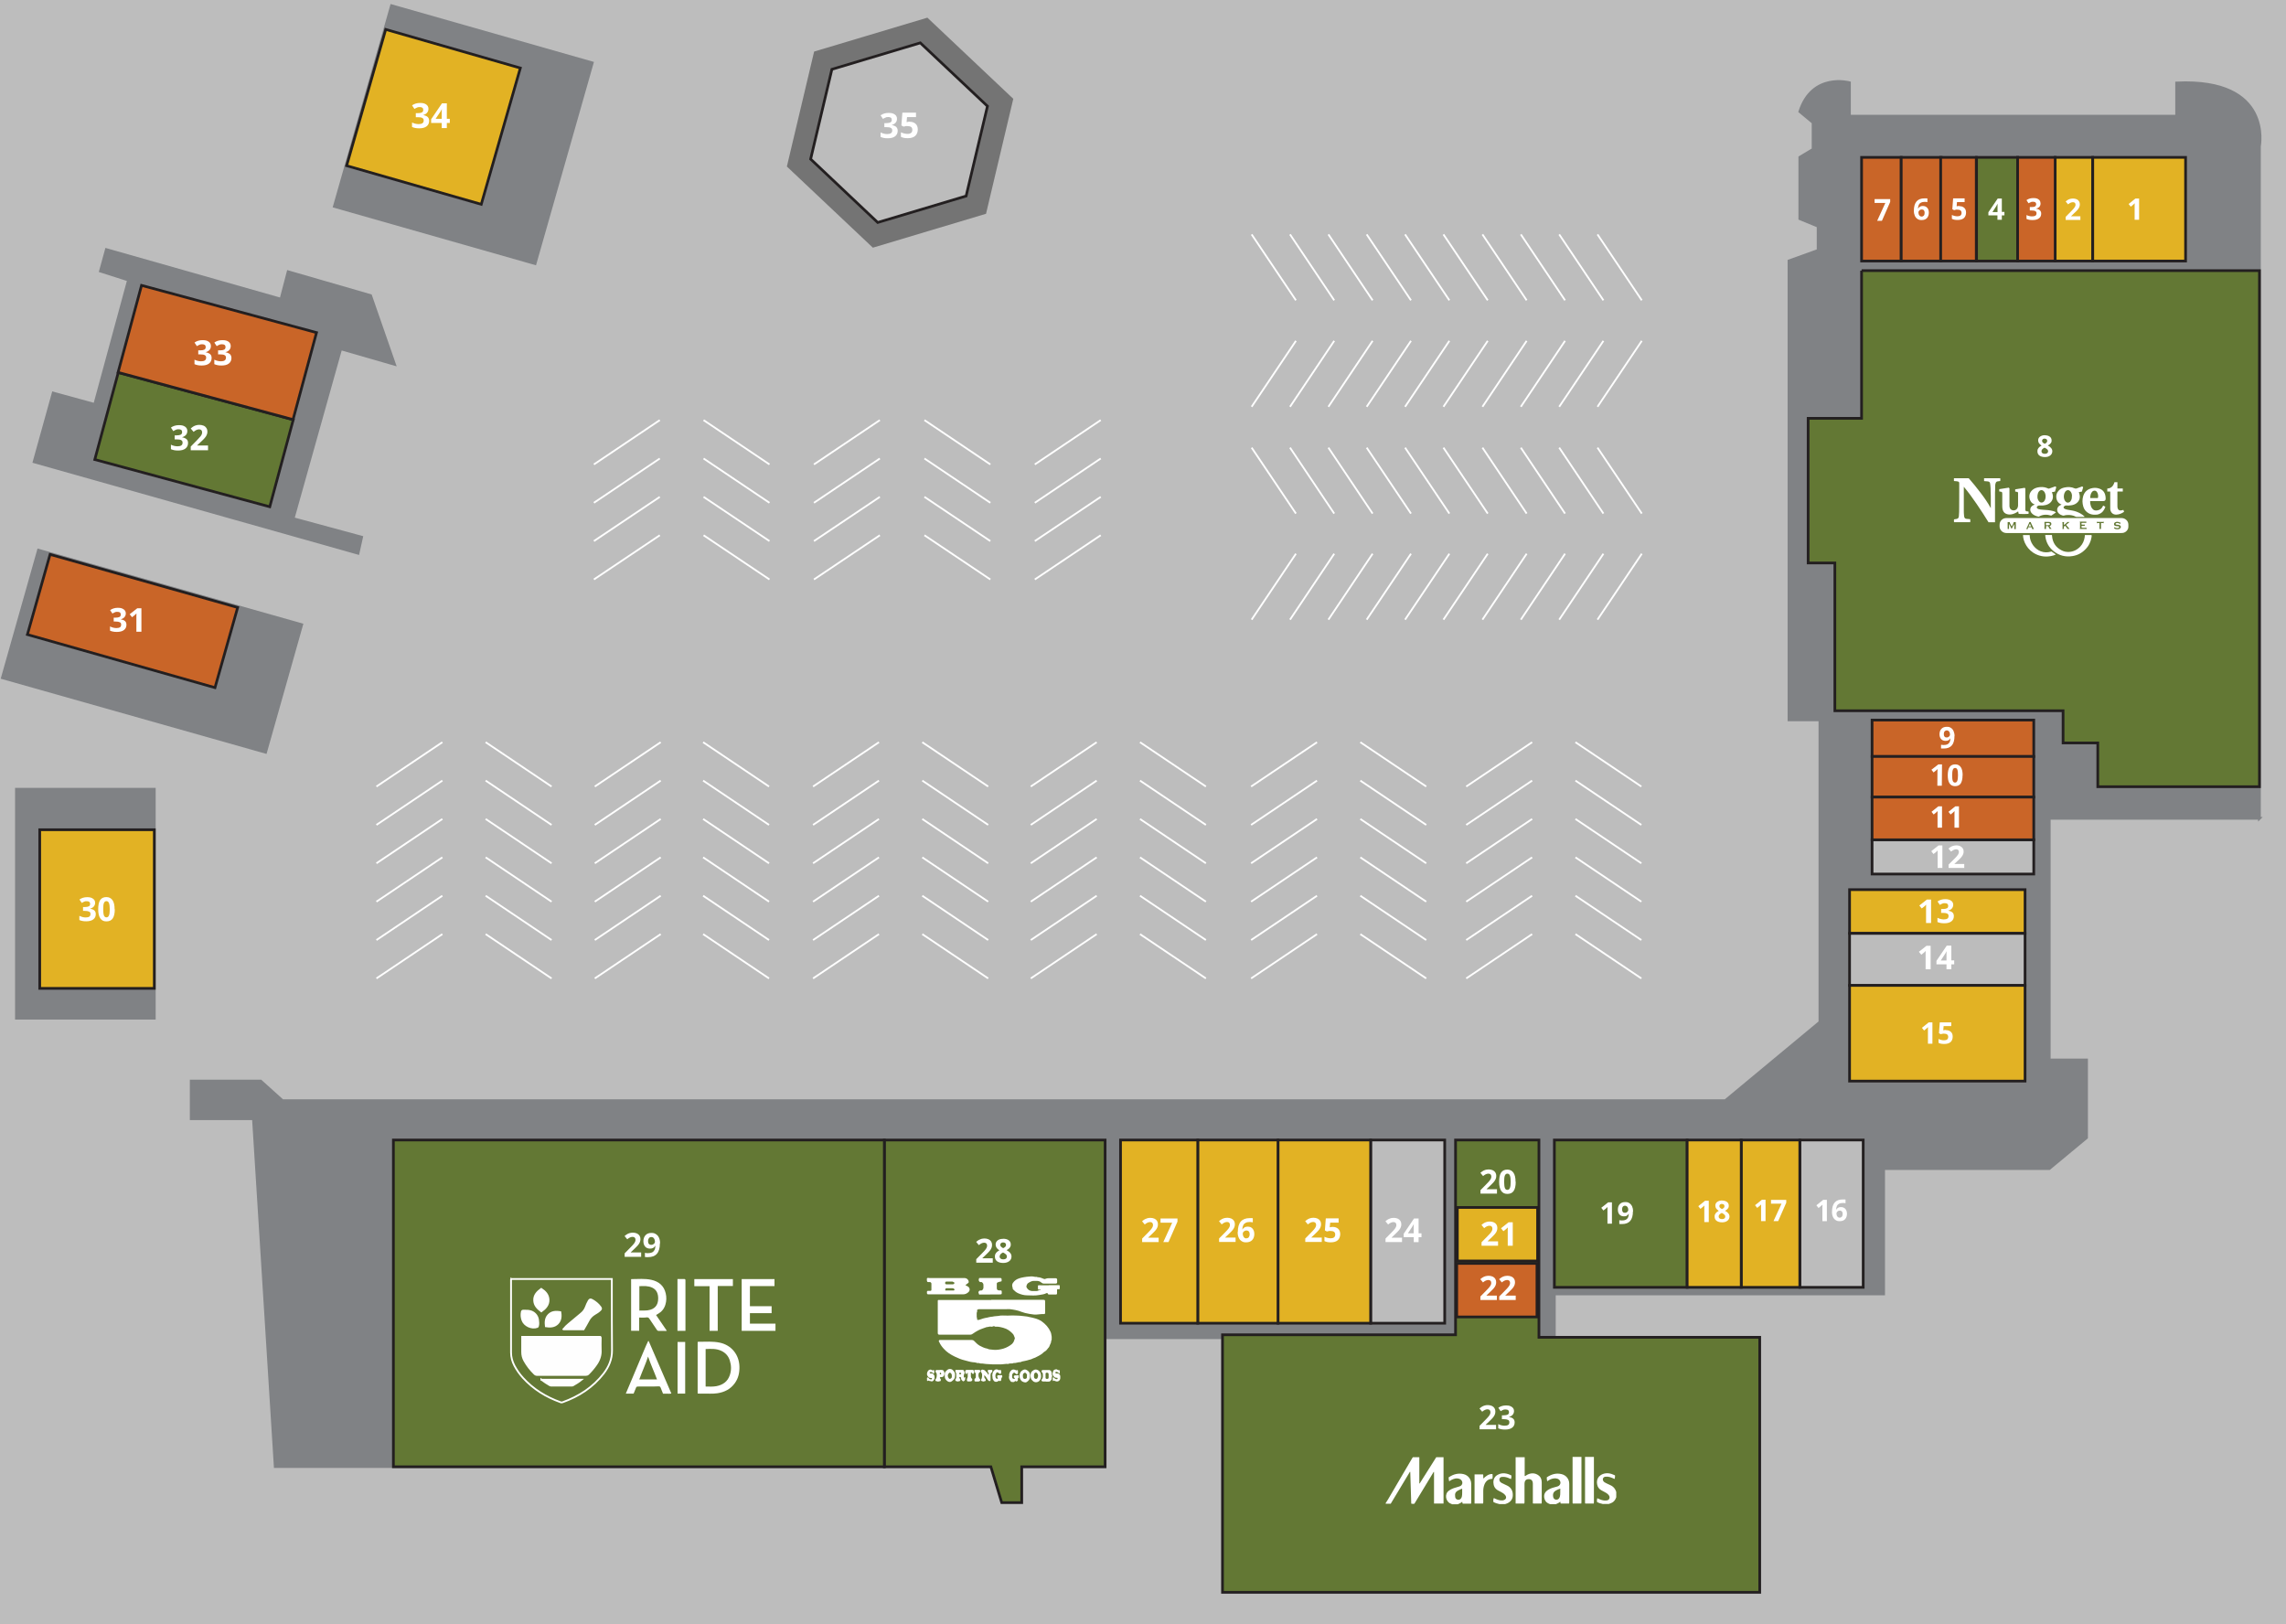
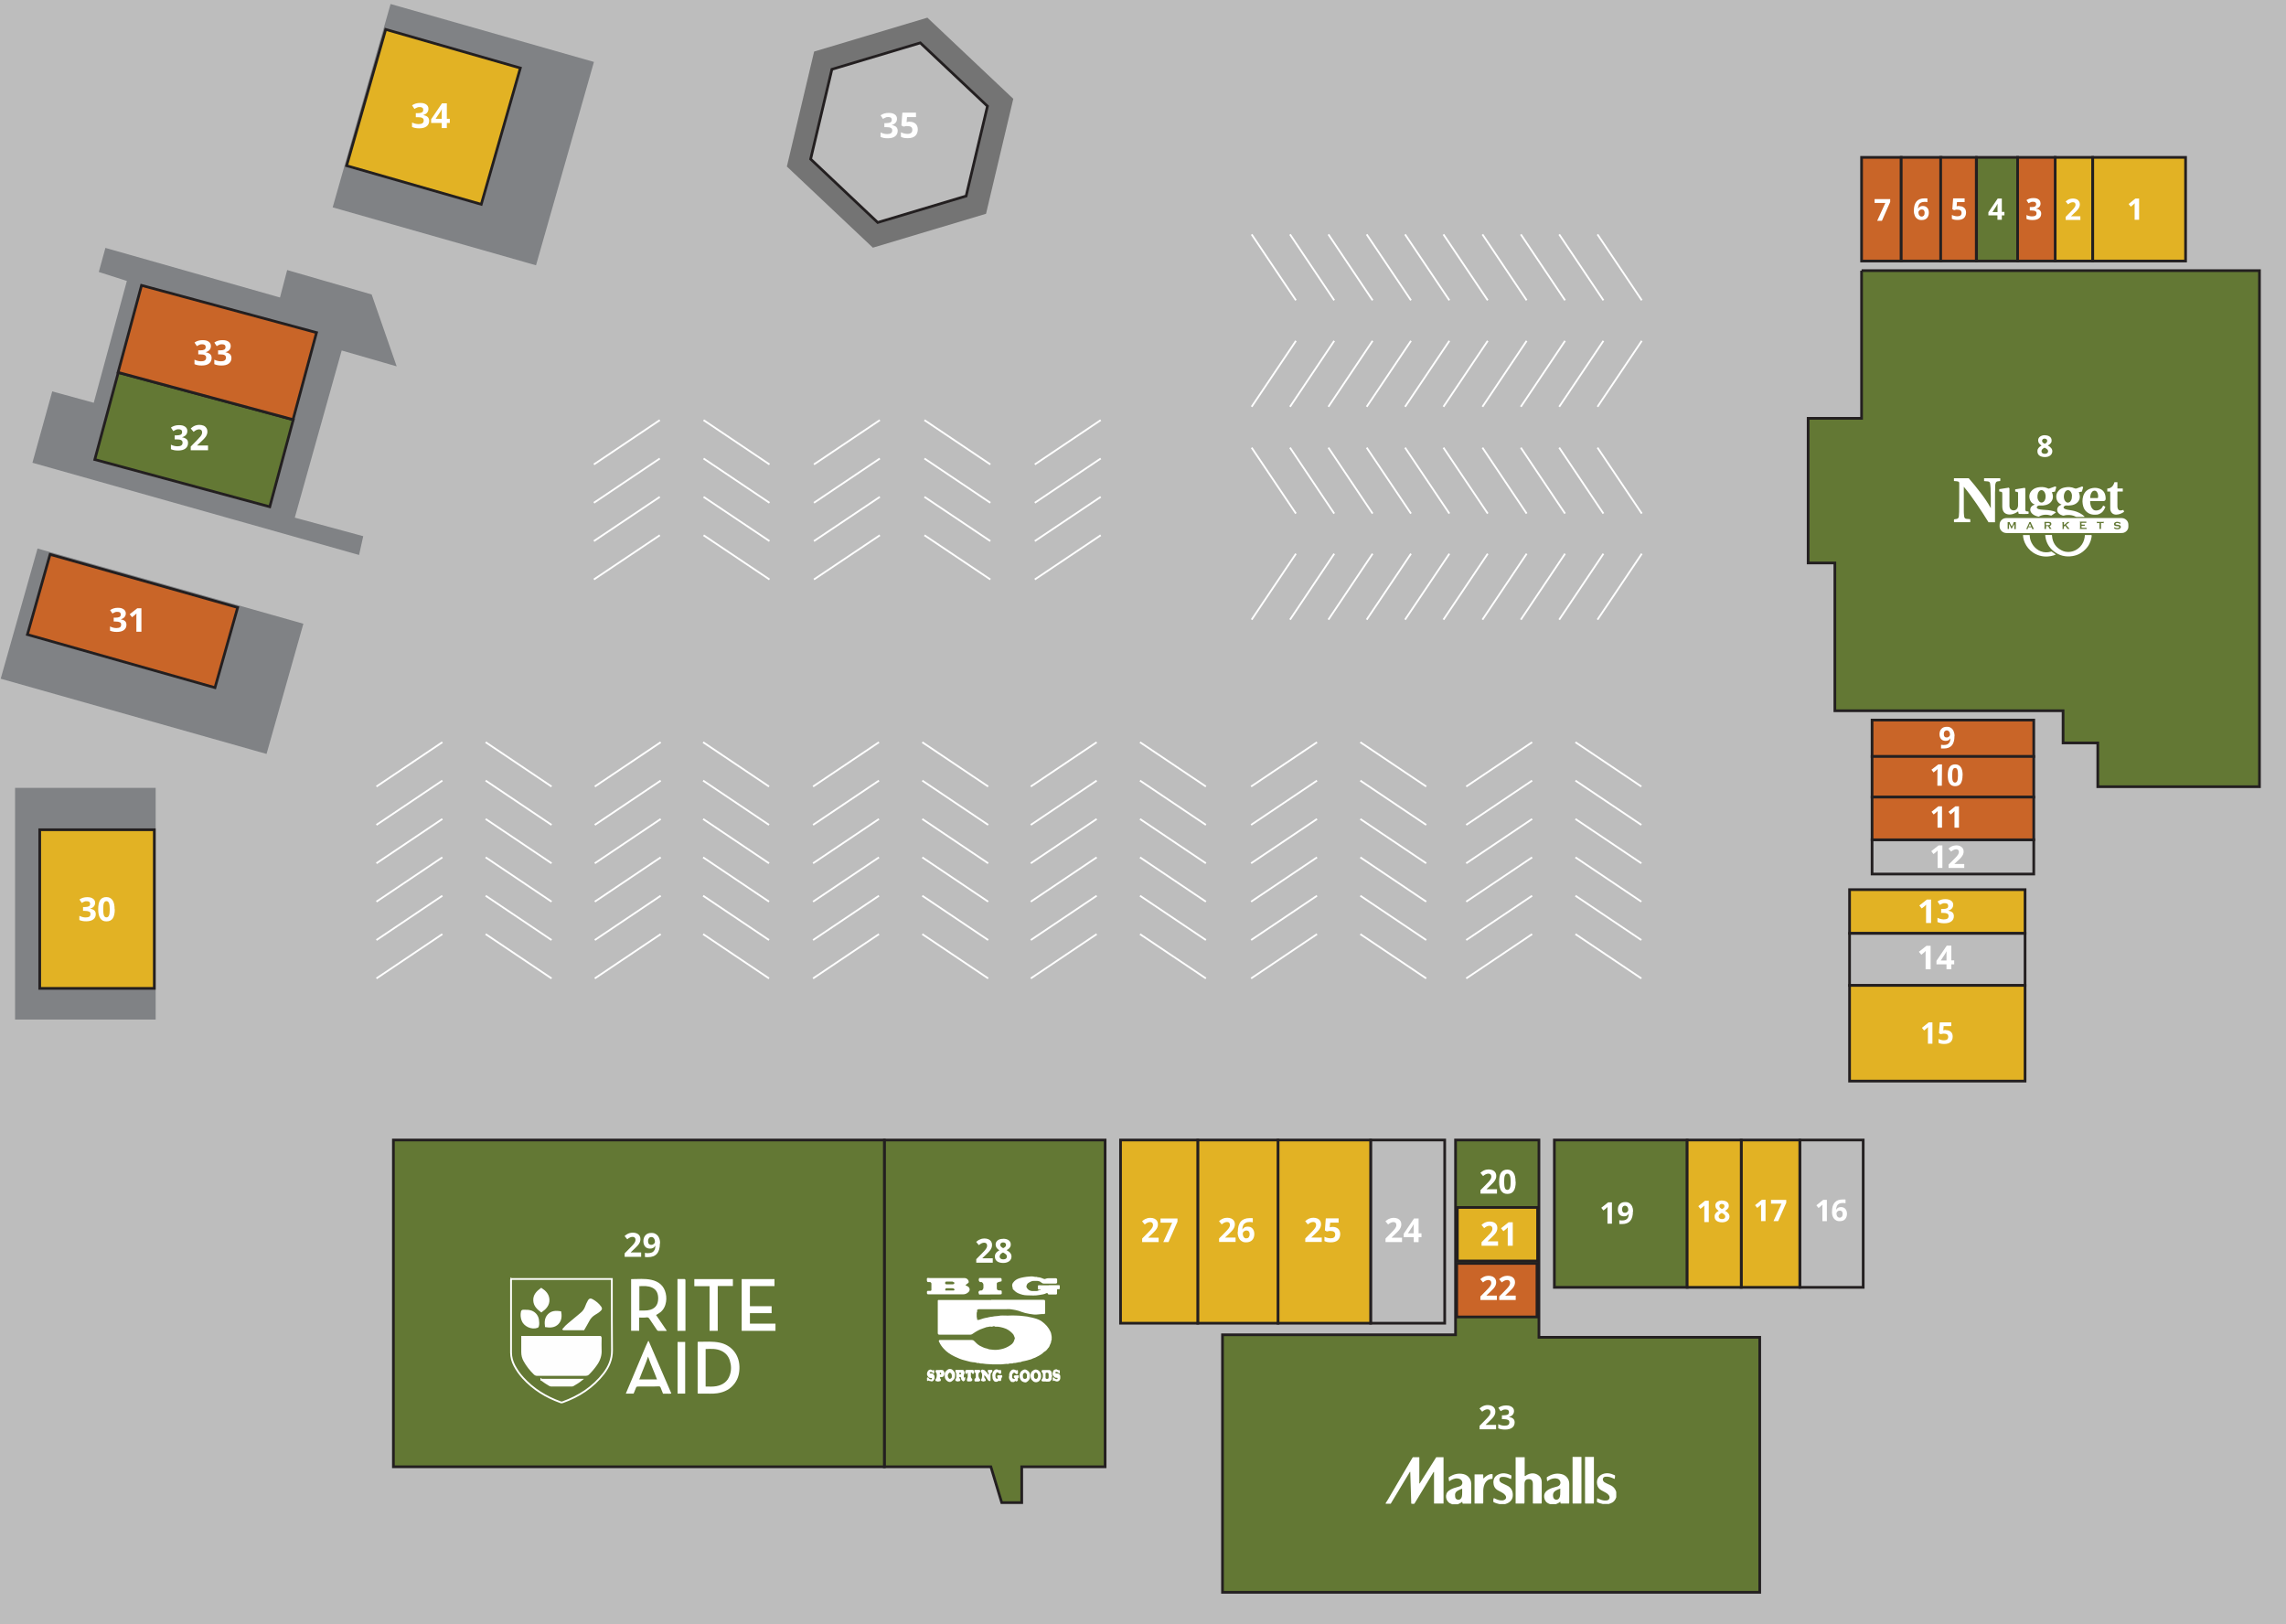
<svg xmlns="http://www.w3.org/2000/svg" id="Layer_1" version="1.1" viewBox="0 0 2549.3 1811.2">
  <rect x="0" y="0" width="2549.3" height="1811.2" fill="#333333" stroke="none" />
  <defs>
    <style>
      .st0, .st1 {
        fill: #637834;
      }

      .st2 {
        fill: #ca6528;
      }

      .st2, .st3, .st4, .st1, .st5, .st6, .st7 {
        stroke-miterlimit: 10;
      }

      .st2, .st3, .st4, .st1, .st6, .st7 {
        stroke-width: 3px;
      }

      .st2, .st3, .st4, .st1, .st7 {
        stroke: #231f20;
      }

      .st3 {
        fill: #c96528;
      }

      .st8 {
        fill: #fff;
      }

      .st4 {
        fill: #e2b224;
      }

      .st9 {
        fill: #bdbdbd;
      }

      .st10 {
        fill: #747474;
      }

      .st5 {
        fill: none;
        stroke: #fff;
        stroke-width: 2px;
      }

      .st6 {
        fill: #808285;
        stroke: #808285;
      }

      .st11 {
        fill: #fefefe;
      }

      .st7 {
        fill: #bcbcbc;
      }
    </style>
  </defs>
  <path class="st9" d="M159.5,2126.2s-795.1-796.4,44.4-2839.3c0,0,1285.6,553.8,2531.8,504.6v2325.9l-2576.2,8.8Z" />
-   <path class="st6" d="M2519.7,912.6V163.2s15.2-75.8-92.4-70.7v37h-364.8v-37.3s-41.4-11.5-55.4,32.2l14.8,12.3v29.8l-14.8,8.9v68.5l20.4,8.4v26.9l-32.5,11.7v511.9h34.5v337l-105.5,87.6H315l-24.3-21.9h-77.5v42.1h69.4l24.3,387.9h925.5v-143.7h501v-48.8h367.2v-139.8h184.7l41.6-34.5v-86.7h-41.6v-269.4h234.4Z" />
  <rect class="st1" x="2204.2" y="175.5" width="45.8" height="115.6" />
  <polyline class="st1" points="2076 301.8 2076 459.6 2076 466.5 2016.4 466.5 2016.4 627.8 2046.2 627.8 2046.2 792.6 2300.7 792.6 2300.7 828.5 2339.4 828.5 2339.4 877.3 2519.7 877.3 2519.7 301.8 2076 301.8" />
  <rect class="st7" x="2007.2" y="1271.3" width="70.6" height="164.3" />
  <rect class="st1" x="1733.4" y="1271.3" width="148.1" height="164.3" />
  <polygon class="st1" points="1962.4 1775.7 1962.4 1491.3 1716.2 1491.3 1716.2 1271.3 1623.2 1271.3 1623.2 1488.5 1363.3 1488.5 1363.3 1775.7 1962.4 1775.7" />
  <rect class="st2" x="1624.5" y="1408.9" width="89.5" height="59.7" />
  <rect class="st4" x="1625.2" y="1346.5" width="89.5" height="59.7" />
  <rect class="st7" x="1528.5" y="1271.3" width="82.6" height="204.3" />
  <rect class="st4" x="1425.2" y="1271.3" width="103.3" height="204.3" />
  <polygon class="st1" points="986.2 1271.3 986.2 1635.7 1105 1635.7 1117.1 1675.7 1139.4 1675.7 1139.4 1635.7 1232.4 1635.7 1232.4 1271.3 986.2 1271.3" />
  <rect class="st1" x="438.7" y="1271.3" width="547.5" height="364.4" />
  <rect class="st4" x="2291.8" y="175.5" width="41.9" height="115.6" />
  <rect class="st4" x="2333.8" y="175.5" width="103.5" height="115.6" />
  <rect class="st7" x="2087.7" y="936.4" width="180.3" height="38.3" />
  <rect class="st4" x="2062.6" y="992.1" width="195.7" height="48.7" />
  <rect class="st7" x="2062.6" y="1040.9" width="195.7" height="58" />
  <rect class="st4" x="2062.6" y="1098.9" width="195.7" height="106.7" />
  <rect class="st4" x="1941.7" y="1271.3" width="65.4" height="164.3" />
  <rect class="st4" x="1881.5" y="1271.3" width="60.3" height="164.3" />
  <rect class="st4" x="1335.7" y="1271.3" width="89.5" height="204.3" />
  <rect class="st4" x="1249.6" y="1271.3" width="86.1" height="204.3" />
  <g>
    <rect class="st6" x="18.3" y="880.1" width="153.8" height="255.4" />
    <rect class="st4" x="44.3" y="925.3" width="127.8" height="176.9" />
  </g>
  <rect class="st3" x="2076" y="175.5" width="44.2" height="115.6" />
  <rect class="st3" x="2120.2" y="175.5" width="44.5" height="115.6" />
  <rect class="st2" x="2164.2" y="175.5" width="39.7" height="115.6" />
  <rect class="st2" x="2250" y="175.5" width="41.9" height="115.6" />
  <rect class="st3" x="2087.7" y="803" width="180.3" height="40.6" />
  <rect class="st3" x="2087.7" y="843.6" width="180.3" height="45.3" />
  <rect class="st2" x="2087.7" y="888.9" width="180.3" height="47.6" />
  <g>
    <polygon class="st6" points="118.6 278.3 112 302.3 143.3 312.3 105.6 451 59.3 438.3 38 515 399.3 617 403.3 599 326.9 578.3 380 389 440 406.3 413.3 329.6 321.3 303 313.3 333.6 118.6 278.3" />
    <rect class="st1" x="166" y="389" width="100.5" height="202.1" transform="translate(-313.1 571.4) rotate(-74.9)" />
    <rect class="st3" x="192.1" y="291.9" width="100.5" height="202.1" transform="translate(-200.2 524.7) rotate(-74.9)" />
  </g>
  <g>
    <rect class="st6" x="16.4" y="652.2" width="305.1" height="147.9" transform="translate(204.7 -18.5) rotate(15.8)" />
    <rect class="st3" x="101.4" y="583.6" width="92.9" height="217.4" transform="translate(-558.6 646.3) rotate(-74.2)" />
  </g>
  <g>
    <polygon class="st10" points="973.4 276.2 877.5 185.7 907.9 57.5 1034.2 19.7 1130 110.2 1099.6 238.4 973.4 276.2" />
    <polygon class="st7" points="978.8 248.1 904 177.4 927.7 77.3 1026.3 47.8 1101.2 118.4 1077.4 218.6 978.8 248.1" />
  </g>
  <path class="st8" d="M2385.5,245.1h-5v-15.9s.1-2.5.1-2.5c-.8.8-1.4,1.4-1.7,1.6l-2.7,2.2-2.4-3,7.6-6.1h4.1v23.6Z" />
  <path class="st8" d="M2320.2,245.3h-16.6v-3.5l5.9-6c1.8-1.8,2.9-3.1,3.5-3.8.5-.7.9-1.3,1.2-1.9.2-.6.4-1.2.4-1.8,0-1-.3-1.7-.8-2.1-.5-.5-1.2-.7-2.1-.7s-1.8.2-2.7.6c-.9.4-1.8,1-2.7,1.8l-2.7-3.2c1.2-1,2.1-1.7,2.9-2.1.8-.4,1.6-.7,2.5-.9.9-.2,1.9-.3,3-.3s2.8.3,3.9.8c1.1.5,2,1.3,2.6,2.3s.9,2.1.9,3.3-.2,2.1-.6,3.1c-.4,1-1,1.9-1.8,2.9s-2.2,2.4-4.3,4.3l-3,2.9v.2h10.3v4.2Z" />
  <path class="st8" d="M2275.6,226.8c0,1.5-.4,2.7-1.3,3.8-.9,1-2.2,1.7-3.8,2.1h0c1.9.3,3.4.9,4.3,1.8,1,.9,1.5,2.2,1.5,3.7,0,2.3-.8,4.1-2.5,5.3-1.7,1.3-4,1.9-7.1,1.9s-4.8-.4-6.8-1.3v-4.3c.9.5,1.9.8,3,1.1,1.1.3,2.2.4,3.3.4,1.7,0,2.9-.3,3.7-.8.8-.6,1.2-1.5,1.2-2.7s-.5-1.9-1.4-2.4c-.9-.5-2.4-.7-4.3-.7h-1.8v-3.8h1.8c1.8,0,3.2-.2,4-.7s1.3-1.3,1.3-2.5c0-1.8-1.1-2.7-3.4-2.7s-1.6.1-2.4.4c-.8.3-1.7.7-2.7,1.3l-2.3-3.5c2.2-1.6,4.7-2.3,7.7-2.3s4.4.5,5.8,1.5c1.4,1,2.1,2.4,2.1,4.1Z" />
  <path class="st8" d="M2235.3,240.2h-2.9v4.9h-4.9v-4.9h-10.1v-3.5l10.4-15.3h4.6v14.9h2.9v3.9ZM2227.6,236.4v-4c0-.7,0-1.6,0-2.9,0-1.3,0-2,.1-2.2h-.1c-.4.9-.9,1.7-1.4,2.6l-4.3,6.6h5.7Z" />
  <path class="st8" d="M2185,229.9c2.3,0,4.1.6,5.5,1.9,1.4,1.3,2,3,2,5.3s-.8,4.7-2.4,6.1c-1.6,1.4-4,2.1-7,2.1s-4.8-.4-6.4-1.3v-4.3c.9.5,1.8.8,3,1.1,1.1.3,2.2.4,3.2.4,3.1,0,4.6-1.3,4.6-3.8s-1.6-3.6-4.7-3.6-1.2,0-1.9.2c-.7.1-1.3.2-1.7.4l-2-1.1.9-12.1h12.8v4.2h-8.5l-.4,4.6h.6c.7-.3,1.5-.3,2.4-.3Z" />
  <path class="st8" d="M2134.3,235.1c0-4.7,1-8.2,3-10.5,2-2.3,4.9-3.4,8.9-3.4s2.4,0,3.2.2v4c-1-.2-1.9-.3-2.9-.3-1.7,0-3.1.3-4.2.8-1.1.5-1.9,1.3-2.4,2.3s-.9,2.5-1,4.3h.2c1.1-1.8,2.8-2.8,5.1-2.8s3.8.7,5,2c1.2,1.3,1.8,3.2,1.8,5.5s-.7,4.5-2.1,6c-1.4,1.5-3.4,2.2-5.9,2.2s-3.3-.4-4.6-1.2c-1.3-.8-2.3-2-3-3.5-.7-1.6-1.1-3.4-1.1-5.6ZM2142.9,241.5c1.1,0,1.9-.4,2.5-1.1.6-.7.9-1.7.9-3.1s-.3-2.1-.8-2.7c-.5-.7-1.3-1-2.4-1s-1.9.3-2.6,1-1.1,1.4-1.1,2.3c0,1.3.3,2.4,1,3.3.7.9,1.5,1.3,2.6,1.3Z" />
  <path class="st8" d="M2093.4,246.2l9.1-19.9h-12v-4.3h17.4v3.2l-9.2,21h-5.4Z" />
  <path class="st8" d="M2280.3,485.4c2.3,0,4.1.5,5.5,1.5,1.4,1,2.1,2.4,2.1,4.2s-.3,2.3-1,3.2-1.7,1.8-3.2,2.5c1.8,1,3,1.9,3.8,3,.8,1,1.2,2.2,1.2,3.4,0,1.9-.8,3.5-2.3,4.7-1.5,1.2-3.5,1.8-6,1.8s-4.6-.6-6.1-1.7c-1.5-1.1-2.2-2.7-2.2-4.7s.4-2.5,1.1-3.6c.7-1,1.9-2,3.5-2.8-1.3-.9-2.3-1.8-2.9-2.7s-.9-2-.9-3.2c0-1.7.7-3.1,2.1-4.1s3.2-1.6,5.5-1.6ZM2276.6,503.1c0,.9.3,1.7,1,2.2s1.5.8,2.7.8,2.2-.3,2.8-.8c.6-.5.9-1.2.9-2.1s-.3-1.4-.9-2-1.6-1.3-3-2c-2.3,1.1-3.5,2.4-3.5,4ZM2280.2,489.1c-.9,0-1.5.2-2.1.7s-.8,1-.8,1.8.2,1.2.6,1.7,1.2,1,2.3,1.6c1.1-.5,1.8-1,2.2-1.5s.6-1.1.6-1.8-.3-1.3-.8-1.8-1.2-.6-2.1-.6Z" />
  <g>
    <path class="st8" d="M2165.5,876.2h-5c0,0,.1-13.8.1-13.8v-2.3c0,0,.2-2.5.2-2.5-.8.8-1.4,1.4-1.8,1.6l-2.7,2.2-2.4-3,7.7-6h4.1s-.2,23.7-.2,23.7Z" />
    <path class="st8" d="M2188.6,864.6c0,4.1-.8,7.2-2.1,9.2-1.4,2-3.5,2.9-6.3,2.9-2.7,0-4.8-1.1-6.1-3.1-1.4-2.1-2-5.1-2-9.1,0-4.2.8-7.3,2.1-9.2,1.4-2,3.5-2.9,6.3-2.9,2.7,0,4.8,1.1,6.2,3.2,1.4,2.1,2,5.1,2,9.1ZM2177,864.5c0,2.9.2,5,.7,6.3.5,1.3,1.3,1.9,2.5,1.9,1.2,0,2-.6,2.5-1.9.5-1.3.8-3.3.8-6.2s-.2-5-.7-6.3c-.5-1.3-1.3-1.9-2.5-1.9-1.2,0-2,.6-2.5,1.9-.5,1.3-.8,3.3-.8,6.3Z" />
  </g>
  <g>
    <path class="st8" d="M2165.7,923h-5v-16s.1-2.5.1-2.5c-.8.8-1.4,1.4-1.7,1.6l-2.7,2.2-2.4-3,7.6-6.1h4.1s0,23.7,0,23.7Z" />
    <path class="st8" d="M2184.6,923h-5v-16s.1-2.5.1-2.5c-.8.8-1.4,1.4-1.7,1.6l-2.7,2.2-2.4-3,7.6-6.1h4.1s0,23.7,0,23.7Z" />
  </g>
  <g>
    <path class="st8" d="M2166.1,967.9h-5.3v-14.5s0-2.4,0-2.4v-2.6c-.8.9-1.4,1.5-1.7,1.7l-2.9,2.3-2.5-3.2,8.1-6.4h4.3v25Z" />
    <path class="st8" d="M2190.5,967.9h-17.5s0-3.7,0-3.7l6.3-6.3c1.9-1.9,3.1-3.2,3.6-4,.6-.7,1-1.4,1.2-2,.3-.6.4-1.3.4-1.9,0-1-.3-1.8-.8-2.2-.6-.5-1.3-.7-2.2-.7s-1.9.2-2.8.7c-.9.4-1.9,1.1-2.9,1.9l-2.9-3.4c1.2-1,2.3-1.8,3.1-2.2.8-.4,1.7-.8,2.7-1s2-.4,3.2-.4c1.6,0,2.9.3,4.1.9s2.1,1.4,2.8,2.4c.7,1,1,2.2,1,3.5s-.2,2.2-.6,3.2c-.4,1-1,2-1.9,3.1-.8,1.1-2.3,2.6-4.5,4.5l-3.2,3v.2h10.9v4.4Z" />
  </g>
  <g>
    <path class="st8" d="M2153.5,1029.3h-5.6v-17.7c0,0,.1-2.7.1-2.7-.9.9-1.6,1.5-1.9,1.8l-3,2.4-2.7-3.3,8.5-6.7h4.6v26.3Z" />
    <path class="st8" d="M2178.2,1008.9c0,1.6-.5,3-1.5,4.2-1,1.2-2.4,1.9-4.2,2.4h0c2.1.4,3.7,1,4.8,2,1.1,1,1.6,2.4,1.6,4.1,0,2.5-.9,4.5-2.8,5.9-1.8,1.4-4.5,2.1-7.9,2.1s-5.4-.5-7.6-1.4v-4.7c1,.5,2.1.9,3.4,1.3,1.2.3,2.4.5,3.6.5,1.8,0,3.2-.3,4.1-.9.9-.6,1.3-1.6,1.3-3,0-1.2-.5-2.1-1.5-2.6s-2.6-.8-4.8-.8h-2v-4.3h2c2,0,3.5-.3,4.5-.8s1.4-1.4,1.4-2.7c0-2-1.2-3-3.7-3s-1.7.1-2.6.4c-.9.3-1.9.8-3,1.5l-2.6-3.8c2.4-1.7,5.3-2.6,8.6-2.6,2.7,0,4.9.6,6.5,1.7,1.6,1.1,2.4,2.6,2.4,4.6Z" />
  </g>
  <g>
    <path class="st8" d="M2153,1080.9h-5.6v-17.7c0,0,.1-2.7.1-2.7-.9.9-1.6,1.5-1.9,1.8l-3,2.4-2.7-3.3,8.5-6.7h4.6v26.3Z" />
    <path class="st8" d="M2179.3,1075.4h-3.2v5.5h-5.4v-5.5h-11.2v-3.9l11.5-17h5.1v16.5h3.2v4.3ZM2170.7,1071.1v-4.5c0-.7,0-1.8,0-3.2,0-1.4.1-2.2.1-2.5h-.1c-.4,1-1,1.9-1.6,2.9l-4.8,7.3h6.3Z" />
  </g>
  <g>
    <path class="st8" d="M2155,1163.9h-5v-16s.1-2.5.1-2.5c-.8.8-1.4,1.4-1.7,1.6l-2.7,2.2-2.4-3,7.6-6.1h4.1v23.7Z" />
    <path class="st8" d="M2170.1,1148.8c2.3,0,4.1.6,5.5,1.9,1.4,1.3,2,3,2,5.3,0,2.6-.8,4.7-2.4,6.1-1.6,1.4-4,2.1-7,2.1s-4.8-.4-6.4-1.3v-4.3c.9.5,1.8.8,3,1.1,1.1.3,2.2.4,3.2.4,3.1,0,4.6-1.3,4.6-3.8,0-2.4-1.6-3.6-4.7-3.6-.6,0-1.2,0-1.9.2-.7.1-1.3.2-1.7.4l-2-1.1.9-12.1h12.8v4.2h-8.5l-.4,4.6h.6c.7-.3,1.5-.3,2.4-.3Z" />
  </g>
  <g>
    <path class="st8" d="M1968.9,1361.7h-5v-16s.1-2.5.1-2.5c-.8.8-1.4,1.4-1.7,1.6l-2.7,2.2-2.4-3,7.6-6.1h4.1v23.7Z" />
    <path class="st8" d="M1977.8,1361.7l8.9-19.4h-11.7s0-4.2,0-4.2h17s0,3.1,0,3.1l-9,20.5h-5.2Z" />
  </g>
  <g>
    <path class="st8" d="M1905.6,1362.8h-5v-16s.1-2.5.1-2.5c-.8.8-1.4,1.4-1.7,1.6l-2.7,2.2-2.4-3,7.6-6.1h4.1v23.7Z" />
    <path class="st8" d="M1920.3,1338.8c2.3,0,4.1.5,5.5,1.5,1.4,1,2.1,2.4,2.1,4.2s-.3,2.3-1,3.2c-.7.9-1.7,1.8-3.2,2.5,1.8,1,3,1.9,3.8,3,.8,1,1.2,2.2,1.2,3.4,0,1.9-.8,3.5-2.3,4.7-1.5,1.2-3.5,1.8-6,1.8s-4.6-.6-6.1-1.7c-1.5-1.1-2.2-2.7-2.2-4.7s.4-2.5,1.1-3.6c.7-1,1.9-2,3.5-2.8-1.3-.9-2.3-1.8-2.9-2.7s-.9-2-.9-3.2c0-1.7.7-3.1,2.1-4.1,1.4-1,3.2-1.6,5.5-1.6ZM1916.6,1356.5c0,.9.3,1.7,1,2.2s1.5.8,2.7.8,2.2-.3,2.8-.8c.6-.5.9-1.2.9-2.1s-.3-1.4-.9-2-1.6-1.3-3-2c-2.3,1.1-3.5,2.4-3.5,4ZM1920.3,1342.5c-.9,0-1.5.2-2.1.7s-.8,1-.8,1.8.2,1.2.6,1.7,1.2,1,2.3,1.6c1.1-.5,1.8-1,2.2-1.5.4-.5.6-1.1.6-1.8s-.3-1.3-.8-1.8c-.5-.4-1.2-.6-2.1-.6Z" />
  </g>
  <g>
    <path class="st8" d="M1797.7,1364.6h-5.1v-16.1s.1-2.5.1-2.5c-.8.8-1.4,1.4-1.8,1.7l-2.8,2.2-2.4-3,7.7-6.1h4.2v23.9Z" />
    <path class="st8" d="M1821,1350.9c0,4.7-1,8.2-3,10.6-2,2.3-5,3.5-9,3.5s-2.5,0-3.2-.2v-4.1c.9.2,1.9.3,2.9.3,1.7,0,3.1-.2,4.2-.7,1.1-.5,1.9-1.3,2.5-2.3.6-1.1.9-2.5,1-4.4h-.2c-.6,1-1.4,1.7-2.2,2.2s-1.9.6-3.1.6c-2.1,0-3.7-.7-4.9-2-1.2-1.3-1.8-3.2-1.8-5.6s.7-4.6,2.2-6.1c1.5-1.5,3.4-2.2,6-2.2s3.3.4,4.6,1.2c1.3.8,2.3,2,3.1,3.6.7,1.6,1.1,3.5,1.1,5.6ZM1812.3,1344.5c-1,0-1.9.4-2.5,1.1s-.9,1.8-.9,3.1.3,2.1.8,2.8c.5.7,1.3,1,2.4,1s1.9-.3,2.6-1c.7-.7,1.1-1.4,1.1-2.3,0-1.3-.3-2.4-1-3.3-.7-.9-1.6-1.3-2.6-1.3Z" />
  </g>
  <g>
    <path class="st8" d="M1669.4,1331.1h-18.4v-3.9l6.6-6.7c2-2,3.2-3.4,3.8-4.2.6-.8,1-1.5,1.3-2.2.3-.7.4-1.3.4-2.1,0-1.1-.3-1.8-.9-2.4-.6-.5-1.4-.8-2.3-.8s-2,.2-3,.7-2,1.1-3,2l-3-3.6c1.3-1.1,2.4-1.9,3.2-2.3.9-.5,1.8-.8,2.8-1.1,1-.2,2.1-.4,3.4-.4s3.1.3,4.4.9c1.3.6,2.2,1.4,2.9,2.5s1,2.3,1,3.7-.2,2.3-.6,3.4c-.4,1.1-1.1,2.2-2,3.3-.9,1.1-2.5,2.7-4.7,4.8l-3.4,3.2v.3h11.5v4.7Z" />
    <path class="st8" d="M1690.3,1317.9c0,4.6-.8,8-2.3,10.2-1.5,2.2-3.8,3.3-7,3.3s-5.3-1.1-6.9-3.4c-1.5-2.3-2.3-5.6-2.3-10.1s.7-8.1,2.2-10.3c1.5-2.2,3.8-3.3,6.9-3.3s5.3,1.2,6.9,3.5c1.6,2.3,2.3,5.7,2.3,10.1ZM1677.4,1317.9c0,3.2.3,5.5.8,6.9s1.5,2.1,2.8,2.1,2.2-.7,2.8-2.1c.6-1.4.9-3.7.9-6.9s-.3-5.5-.9-7c-.6-1.4-1.5-2.1-2.8-2.1s-2.2.7-2.8,2.1-.8,3.7-.8,7Z" />
  </g>
  <g>
    <path class="st8" d="M1670.6,1389.2h-18.4v-3.9l6.6-6.7c2-2,3.2-3.4,3.8-4.2.6-.8,1-1.5,1.3-2.2s.4-1.3.4-2.1c0-1.1-.3-1.8-.9-2.4s-1.4-.8-2.3-.8-2,.2-3,.7c-1,.5-2,1.1-3,2l-3-3.6c1.3-1.1,2.4-1.9,3.2-2.3.9-.5,1.8-.8,2.8-1.1s2.1-.4,3.4-.4,3.1.3,4.4.9c1.3.6,2.2,1.4,2.9,2.5s1,2.3,1,3.7-.2,2.3-.6,3.4c-.4,1.1-1.1,2.2-2,3.3-.9,1.1-2.5,2.7-4.7,4.8l-3.4,3.2v.3h11.5v4.7Z" />
    <path class="st8" d="M1687,1389.2h-5.6v-17.7c0,0,.1-2.7.1-2.7-.9.9-1.6,1.5-1.9,1.8l-3,2.4-2.7-3.3,8.5-6.7h4.6v26.3Z" />
  </g>
  <g>
    <path class="st8" d="M1669.3,1449.7h-18.4v-3.9l6.6-6.7c2-2,3.2-3.4,3.8-4.2.6-.8,1-1.5,1.3-2.2.3-.7.4-1.3.4-2.1,0-1.1-.3-1.8-.9-2.4-.6-.5-1.4-.8-2.3-.8s-2,.2-3,.7c-1,.5-2,1.1-3,2l-3-3.6c1.3-1.1,2.4-1.9,3.2-2.3.9-.5,1.8-.8,2.8-1.1,1-.2,2.1-.4,3.4-.4s3.1.3,4.4.9c1.3.6,2.2,1.4,2.9,2.5.7,1.1,1,2.3,1,3.7s-.2,2.3-.6,3.4-1.1,2.2-2,3.3c-.9,1.1-2.5,2.7-4.7,4.8l-3.4,3.2v.3h11.5v4.7Z" />
    <path class="st8" d="M1690.3,1449.7h-18.4v-3.9l6.6-6.7c2-2,3.2-3.4,3.8-4.2.6-.8,1-1.5,1.3-2.2s.4-1.3.4-2.1c0-1.1-.3-1.8-.9-2.4-.6-.5-1.4-.8-2.3-.8s-2,.2-3,.7c-1,.5-2,1.1-3,2l-3-3.6c1.3-1.1,2.4-1.9,3.2-2.3.9-.5,1.8-.8,2.8-1.1,1-.2,2.1-.4,3.4-.4s3.1.3,4.4.9c1.3.6,2.2,1.4,2.9,2.5s1,2.3,1,3.7-.2,2.3-.6,3.4c-.4,1.1-1.1,2.2-2,3.3-.9,1.1-2.5,2.7-4.7,4.8l-3.4,3.2v.3h11.5v4.7Z" />
  </g>
  <g>
    <path class="st8" d="M1668.4,1593.9h-18.4v-3.9l6.6-6.7c2-2,3.2-3.4,3.8-4.2.6-.8,1-1.5,1.3-2.2.3-.7.4-1.3.4-2.1,0-1.1-.3-1.8-.9-2.4-.6-.5-1.4-.8-2.3-.8s-2,.2-3,.7c-1,.5-2,1.1-3,2l-3-3.6c1.3-1.1,2.4-1.9,3.2-2.3.9-.5,1.8-.8,2.8-1.1s2.1-.4,3.4-.4,3.1.3,4.4.9c1.3.6,2.2,1.4,2.9,2.5s1,2.3,1,3.7-.2,2.3-.6,3.4c-.4,1.1-1.1,2.2-2,3.3-.9,1.1-2.5,2.7-4.7,4.8l-3.4,3.2v.3h11.5v4.7Z" />
    <path class="st8" d="M1688.4,1573.5c0,1.6-.5,3-1.5,4.2-1,1.2-2.4,1.9-4.2,2.4h0c2.1.4,3.7,1,4.8,2s1.6,2.4,1.6,4.1c0,2.5-.9,4.5-2.8,5.9-1.8,1.4-4.5,2.1-7.9,2.1s-5.4-.5-7.6-1.4v-4.7c1,.5,2.1.9,3.4,1.3,1.2.3,2.4.5,3.6.5,1.8,0,3.2-.3,4.1-.9.9-.6,1.3-1.6,1.3-3s-.5-2.1-1.5-2.6c-1-.5-2.6-.8-4.8-.8h-2v-4.3h2c2,0,3.5-.3,4.5-.8.9-.5,1.4-1.4,1.4-2.7,0-2-1.2-3-3.7-3s-1.7.1-2.6.4c-.9.3-1.9.8-3,1.5l-2.6-3.8c2.4-1.7,5.3-2.6,8.6-2.6s4.9.6,6.5,1.7c1.6,1.1,2.4,2.6,2.4,4.6Z" />
  </g>
  <g>
    <path class="st8" d="M1563.5,1385.1h-18.4v-3.9l6.6-6.7c2-2,3.2-3.4,3.8-4.2.6-.8,1-1.5,1.3-2.2s.4-1.3.4-2.1c0-1.1-.3-1.8-.9-2.4-.6-.5-1.4-.8-2.3-.8s-2,.2-3,.7-2,1.1-3,2l-3-3.6c1.3-1.1,2.4-1.9,3.2-2.3s1.8-.8,2.8-1.1c1-.2,2.1-.4,3.4-.4s3.1.3,4.4.9c1.3.6,2.2,1.4,2.9,2.5.7,1.1,1,2.3,1,3.7s-.2,2.3-.6,3.4c-.4,1.1-1.1,2.2-2,3.3-.9,1.1-2.5,2.7-4.7,4.8l-3.4,3.2v.3h11.5v4.7Z" />
    <path class="st8" d="M1585.2,1379.7h-3.2v5.5h-5.4v-5.5h-11.2v-3.9l11.5-17h5.1v16.5h3.2v4.3ZM1576.5,1375.3v-4.5c0-.7,0-1.8,0-3.2,0-1.4.1-2.2.1-2.5h-.1c-.4,1-1,1.9-1.6,2.9l-4.8,7.3h6.3Z" />
  </g>
  <g>
    <path class="st8" d="M1474,1385h-18.4v-3.9l6.6-6.7c2-2,3.2-3.4,3.8-4.2.6-.8,1-1.5,1.3-2.2.3-.7.4-1.3.4-2.1,0-1.1-.3-1.8-.9-2.4-.6-.5-1.4-.8-2.3-.8s-2,.2-3,.7c-1,.5-2,1.1-3,2l-3-3.6c1.3-1.1,2.4-1.9,3.2-2.3.9-.5,1.8-.8,2.8-1.1s2.1-.4,3.4-.4,3.1.3,4.4.9c1.3.6,2.2,1.4,2.9,2.5.7,1.1,1,2.3,1,3.7s-.2,2.3-.6,3.4-1.1,2.2-2,3.3c-.9,1.1-2.5,2.7-4.7,4.8l-3.4,3.2v.3h11.5v4.7Z" />
    <path class="st8" d="M1486.2,1368.2c2.5,0,4.6.7,6.1,2.1,1.5,1.4,2.3,3.4,2.3,5.9s-.9,5.2-2.7,6.8c-1.8,1.6-4.4,2.4-7.8,2.4s-5.3-.5-7.1-1.4v-4.8c.9.5,2.1.9,3.3,1.2,1.3.3,2.5.5,3.6.5,3.4,0,5.1-1.4,5.1-4.2s-1.8-4-5.3-4-1.3,0-2.1.2-1.4.3-1.9.4l-2.2-1.2,1-13.4h14.3v4.7h-9.4l-.5,5.2h.6c.7-.3,1.6-.4,2.7-.4Z" />
  </g>
  <g>
    <path class="st8" d="M1377.9,1385h-18.4v-3.9l6.6-6.7c2-2,3.2-3.4,3.8-4.2.6-.8,1-1.5,1.3-2.2s.4-1.3.4-2.1c0-1.1-.3-1.8-.9-2.4s-1.4-.8-2.3-.8-2,.2-3,.7c-1,.5-2,1.1-3,2l-3-3.6c1.3-1.1,2.4-1.9,3.2-2.3.9-.5,1.8-.8,2.8-1.1,1-.2,2.1-.4,3.4-.4s3.1.3,4.4.9c1.3.6,2.2,1.4,2.9,2.5s1,2.3,1,3.7-.2,2.3-.6,3.4c-.4,1.1-1.1,2.2-2,3.3-.9,1.1-2.5,2.7-4.7,4.8l-3.4,3.2v.3h11.5v4.7Z" />
    <path class="st8" d="M1380.4,1373.8c0-5.2,1.1-9.1,3.3-11.6,2.2-2.5,5.5-3.8,9.9-3.8s2.7,0,3.5.3v4.4c-1.1-.2-2.1-.4-3.2-.4-1.9,0-3.5.3-4.7.9-1.2.6-2.1,1.4-2.7,2.6-.6,1.1-1,2.7-1.1,4.8h.2c1.2-2,3.1-3.1,5.7-3.1s4.2.7,5.5,2.2c1.3,1.5,2,3.5,2,6.1s-.8,5-2.4,6.7c-1.6,1.6-3.8,2.5-6.6,2.5s-3.6-.4-5.1-1.3c-1.4-.9-2.6-2.2-3.3-3.9-.8-1.7-1.2-3.8-1.2-6.2ZM1389.9,1380.9c1.2,0,2.1-.4,2.7-1.2s1-1.9,1-3.4-.3-2.3-.9-3-1.5-1.1-2.7-1.1-2.1.4-2.9,1.1c-.8.7-1.2,1.6-1.2,2.6,0,1.4.4,2.6,1.1,3.6s1.7,1.5,2.9,1.5Z" />
  </g>
  <g>
    <path class="st8" d="M2037.3,1361.8h-5v-16s.1-2.5.1-2.5c-.8.8-1.4,1.4-1.7,1.6l-2.7,2.2-2.4-3,7.6-6.1h4.1v23.7Z" />
    <path class="st8" d="M2043,1351.5c0-4.7,1-8.2,3-10.5,2-2.3,4.9-3.4,8.9-3.4s2.4,0,3.2.2v4c-1-.2-1.9-.3-2.9-.3-1.7,0-3.1.3-4.2.8s-1.9,1.3-2.4,2.3c-.5,1-.9,2.5-1,4.3h.2c1.1-1.8,2.8-2.8,5.1-2.8s3.8.7,5,2c1.2,1.3,1.8,3.2,1.8,5.5s-.7,4.5-2.1,6-3.4,2.2-5.9,2.2-3.3-.4-4.6-1.2c-1.3-.8-2.3-2-3-3.5s-1.1-3.4-1.1-5.6ZM2051.5,1357.9c1.1,0,1.9-.4,2.5-1.1.6-.7.9-1.7.9-3.1s-.3-2.1-.8-2.7-1.3-1-2.4-1-1.9.3-2.6,1-1.1,1.4-1.1,2.3c0,1.3.3,2.4,1,3.3.7.9,1.5,1.3,2.6,1.3Z" />
  </g>
  <g>
    <path class="st8" d="M1292.1,1385.1h-18.4v-3.9l6.6-6.7c2-2,3.2-3.4,3.8-4.2.6-.8,1-1.5,1.3-2.2.3-.7.4-1.3.4-2.1,0-1.1-.3-1.8-.9-2.4s-1.4-.8-2.3-.8-2,.2-3,.7c-1,.5-2,1.1-3,2l-3-3.6c1.3-1.1,2.4-1.9,3.2-2.3s1.8-.8,2.8-1.1,2.1-.4,3.4-.4,3.1.3,4.4.9c1.3.6,2.2,1.4,2.9,2.5s1,2.3,1,3.7-.2,2.3-.6,3.4c-.4,1.1-1.1,2.2-2,3.3-.9,1.1-2.5,2.7-4.7,4.8l-3.4,3.2v.3h11.5v4.7Z" />
    <path class="st8" d="M1297.3,1385.1l9.9-21.6h-13v-4.7h18.9v3.5l-10,22.8h-5.8Z" />
  </g>
  <g>
    <path class="st8" d="M1107.1,1408.1h-18.4v-3.9l6.6-6.7c2-2,3.2-3.4,3.8-4.2s1-1.5,1.3-2.2c.3-.7.4-1.3.4-2.1,0-1.1-.3-1.8-.9-2.4-.6-.5-1.4-.8-2.3-.8s-2,.2-3,.7-2,1.1-3,2l-3-3.6c1.3-1.1,2.4-1.9,3.2-2.3s1.8-.8,2.8-1.1c1-.2,2.1-.4,3.4-.4s3.1.3,4.4.9c1.3.6,2.2,1.4,2.9,2.5.7,1.1,1,2.3,1,3.7s-.2,2.3-.6,3.4-1.1,2.2-2,3.3c-.9,1.1-2.5,2.7-4.7,4.8l-3.4,3.2v.3h11.5v4.7Z" />
    <path class="st8" d="M1118.8,1381.4c2.5,0,4.6.6,6.1,1.7,1.5,1.1,2.3,2.7,2.3,4.6s-.4,2.5-1.1,3.6c-.7,1-1.9,2-3.6,2.8,2,1.1,3.4,2.2,4.2,3.3.9,1.1,1.3,2.4,1.3,3.8,0,2.2-.8,3.9-2.5,5.2s-3.9,2-6.7,2-5.1-.6-6.8-1.8c-1.6-1.2-2.5-3-2.5-5.2s.4-2.8,1.2-4,2.1-2.2,3.8-3.1c-1.5-.9-2.6-2-3.2-3-.7-1.1-1-2.3-1-3.5,0-1.9.8-3.4,2.3-4.6,1.6-1.2,3.6-1.7,6.1-1.7ZM1114.7,1401.1c0,1,.4,1.8,1.1,2.4.7.6,1.7.9,3,.9s2.4-.3,3.1-.9c.7-.6,1-1.4,1-2.3s-.3-1.6-1-2.3c-.7-.7-1.8-1.4-3.3-2.2-2.6,1.2-3.8,2.7-3.8,4.5ZM1118.7,1385.5c-.9,0-1.7.2-2.3.7-.6.5-.9,1.1-.9,2s.2,1.4.7,1.9,1.3,1.2,2.5,1.8c1.2-.6,2-1.1,2.5-1.7.5-.6.7-1.2.7-2s-.3-1.5-.9-2c-.6-.5-1.4-.7-2.3-.7Z" />
  </g>
  <g>
    <path class="st8" d="M715,1401.6h-18.4v-3.9l6.6-6.7c2-2,3.2-3.4,3.8-4.2s1-1.5,1.3-2.2c.3-.7.4-1.3.4-2.1,0-1.1-.3-1.8-.9-2.4-.6-.5-1.4-.8-2.3-.8s-2,.2-3,.7-2,1.1-3,2l-3-3.6c1.3-1.1,2.4-1.9,3.2-2.3.9-.5,1.8-.8,2.8-1.1,1-.2,2.1-.4,3.4-.4s3.1.3,4.4.9,2.2,1.4,2.9,2.5c.7,1.1,1,2.3,1,3.7s-.2,2.3-.6,3.4c-.4,1.1-1.1,2.2-2,3.3-.9,1.1-2.5,2.7-4.7,4.8l-3.4,3.2v.3h11.5v4.7Z" />
    <path class="st8" d="M735.9,1386.5c0,5.2-1.1,9.1-3.3,11.6-2.2,2.6-5.5,3.8-9.9,3.8s-2.7,0-3.5-.3v-4.5c1,.3,2.1.4,3.2.4,1.9,0,3.4-.3,4.6-.8,1.2-.5,2.1-1.4,2.8-2.6s1-2.8,1.1-4.8h-.2c-.7,1.1-1.5,1.9-2.4,2.4s-2.1.7-3.4.7c-2.3,0-4.1-.7-5.4-2.2-1.3-1.5-2-3.5-2-6.1s.8-5,2.4-6.7,3.8-2.5,6.5-2.5,3.6.5,5.1,1.4c1.5.9,2.6,2.2,3.4,4,.8,1.7,1.2,3.8,1.2,6.2ZM726.4,1379.5c-1.2,0-2.1.4-2.7,1.2s-1,1.9-1,3.4.3,2.3.9,3,1.5,1.1,2.7,1.1,2.1-.4,2.9-1.1c.8-.7,1.2-1.6,1.2-2.5,0-1.4-.4-2.6-1.1-3.6-.7-1-1.7-1.5-2.9-1.5Z" />
  </g>
  <path class="st8" d="M2179.6,820.8c0,4.7-1,8.1-2.9,10.4-2,2.3-4.9,3.5-8.9,3.5s-2.5,0-3.2-.2v-4c.9.2,1.9.3,2.9.3,1.7,0,3.1-.2,4.1-.7,1.1-.5,1.9-1.3,2.5-2.3.6-1.1.9-2.5,1-4.3h-.2c-.6,1-1.3,1.7-2.2,2.1-.8.4-1.8.6-3.1.6-2.1,0-3.7-.7-4.9-2-1.2-1.3-1.8-3.2-1.8-5.5s.7-4.5,2.2-6c1.4-1.5,3.4-2.2,5.9-2.2s3.3.4,4.6,1.2c1.3.8,2.3,2,3,3.6.7,1.6,1.1,3.4,1.1,5.6ZM2171,814.5c-1,0-1.8.4-2.4,1.1-.6.7-.9,1.7-.9,3.1s.3,2.1.8,2.7c.5.7,1.3,1,2.4,1s1.9-.3,2.6-1c.7-.7,1.1-1.4,1.1-2.3,0-1.3-.3-2.4-1-3.3-.7-.9-1.5-1.3-2.6-1.3Z" />
  <g>
    <rect class="st6" x="400.4" y="33.5" width="232.8" height="232.8" transform="translate(60.7 -135.6) rotate(15.9)" />
    <rect class="st4" x="404.4" y="52.3" width="158.1" height="156.2" transform="translate(224.8 559.1) rotate(-74)" />
  </g>
  <g>
    <path class="st8" d="M106.1,1006.7c0,1.6-.5,3-1.5,4.2-1,1.2-2.4,1.9-4.2,2.4h0c2.1.4,3.7,1,4.8,2,1.1,1,1.6,2.4,1.6,4.1,0,2.5-.9,4.5-2.8,5.9-1.8,1.4-4.5,2.1-7.9,2.1s-5.4-.5-7.6-1.4v-4.7c1,.5,2.1.9,3.4,1.3s2.4.5,3.6.5c1.8,0,3.2-.3,4.1-.9.9-.6,1.3-1.6,1.3-3s-.5-2.1-1.5-2.6-2.6-.8-4.8-.8h-2v-4.3h2c2,0,3.5-.3,4.5-.8.9-.5,1.4-1.4,1.4-2.7,0-2-1.2-3-3.7-3s-1.7.1-2.6.4c-.9.3-1.9.8-3,1.5l-2.6-3.8c2.4-1.7,5.3-2.6,8.6-2.6s4.9.6,6.5,1.7c1.6,1.1,2.4,2.6,2.4,4.6Z" />
    <path class="st8" d="M128,1014c0,4.6-.8,8-2.3,10.2-1.5,2.2-3.8,3.3-7,3.3s-5.3-1.1-6.9-3.4c-1.5-2.3-2.3-5.6-2.3-10.1s.7-8.1,2.2-10.3c1.5-2.2,3.8-3.3,6.9-3.3s5.3,1.2,6.9,3.5c1.6,2.3,2.3,5.7,2.3,10.1ZM115.1,1014c0,3.2.3,5.5.8,6.9.6,1.4,1.5,2.1,2.8,2.1s2.2-.7,2.8-2.1c.6-1.4.9-3.7.9-6.9s-.3-5.5-.9-7c-.6-1.4-1.5-2.1-2.8-2.1s-2.2.7-2.8,2.1c-.6,1.4-.8,3.7-.8,7Z" />
  </g>
  <g>
    <path class="st8" d="M140.3,684c0,1.6-.5,3-1.5,4.2-1,1.2-2.4,1.9-4.2,2.4h0c2.1.4,3.7,1,4.8,2s1.6,2.4,1.6,4.1c0,2.5-.9,4.5-2.8,5.9-1.8,1.4-4.5,2.1-7.9,2.1s-5.4-.5-7.6-1.4v-4.7c1,.5,2.1.9,3.4,1.3,1.2.3,2.4.5,3.6.5,1.8,0,3.2-.3,4.1-.9.9-.6,1.3-1.6,1.3-3s-.5-2.1-1.5-2.6c-1-.5-2.6-.8-4.8-.8h-2v-4.3h2c2,0,3.5-.3,4.5-.8.9-.5,1.4-1.4,1.4-2.7,0-2-1.2-3-3.7-3s-1.7.1-2.6.4c-.9.3-1.9.8-3,1.5l-2.6-3.8c2.4-1.7,5.3-2.6,8.6-2.6s4.9.6,6.5,1.7c1.6,1.1,2.4,2.6,2.4,4.6Z" />
    <path class="st8" d="M157.7,704.5h-5.6v-17.7c0,0,.1-2.7.1-2.7-.9.9-1.6,1.5-1.9,1.8l-3,2.4-2.7-3.3,8.5-6.7h4.6v26.3Z" />
  </g>
  <g id="gizWKR.tif">
    <g>
      <path class="st8" d="M2301.8,594.4c-21.4,0-42.8,0-64.2,0-3.3,0-6-1.9-7.2-4.8-.3-.8-.5-1.7-.5-2.6,0-1.2,0-2.4.2-3.6.8-3,3.2-5.2,6.3-5.6.5,0,1.1-.1,1.6-.1,42.5,0,85,0,127.5,0,2,0,3.9.5,5.5,1.9,1.6,1.4,2.5,3.2,2.5,5.3,0,1.3.1,2.6-.1,3.8-.7,2.9-3.2,5.2-6.1,5.6-.6,0-1.2.1-1.9.1-21.2,0-42.4,0-63.6,0ZM2238.9,582.1v7.8h1.5c-.1-1.8,0-3.6,0-5.4,0,0,.1,0,.2,0,.9,1.8,1.8,3.5,2.7,5.4,1-1.9,1.9-3.7,2.9-5.4.3,1.2.2,5,0,5.5h1.8c-.2-1.3,0-2.6,0-3.9,0-1.3,0-2.6,0-3.9h-2.3c0,.6-1.6,4.1-2.3,4.8,0-.1-.2-.3-.3-.4-.5-1.1-1.1-2.2-1.6-3.2-.2-.4-.4-.7-.2-1.2h-2.3ZM2281.7,589.9c-.1-1.1-.1-2.1,0-3.2.8-.1,1.4-.1,2.2,0,.5,1.1,1.6,1.9,1.7,3.1h2.3c-1-1-1.6-2.1-2.3-3.2.2-.1.3-.2.5-.2,1.2-.5,1.6-1.2,1.5-2.5,0-.9-.7-1.6-1.9-1.8-1.9-.3-3.9,0-5.8-.1.2.6.2,7.2,0,7.9h1.8ZM2364.7,582.8c-.5,0-.9-.2-1.3-.4-1.5-.6-3-.8-4.5,0-1.1.5-1.6,1.5-1.3,2.7.1.7.9,1.4,2,1.5.7,0,1.3.2,2,.2.4,0,.8,0,1.2.2.6.2.7.8.3,1.3-.2.2-.4.3-.6.4-.8.3-1.6.3-2.3.1-.7-.2-1.5-.3-2-1.1-.3.6-.5,1.1-.7,1.7.3,0,.6,0,.8.2,1.2.6,2.4.7,3.7.6.8,0,1.6-.3,2.3-.9,1.3-1.1,1.1-2.8-.4-3.6-.4-.2-.8-.3-1.2-.4-.9-.2-1.8-.1-2.7-.3-.4,0-.7-.2-.8-.6,0-.5.2-.7.6-.9.1,0,.3-.1.5-.2,1.5-.3,2.8,0,3.8,1.2.3-.5.6-1,.8-1.6ZM2319.4,589.9h.8c1.8,0,3.7,0,5.5,0,.4,0,.8,0,1.1.3v-1.7c-1.9.3-3.7.1-5.5,0,0-.8-.1-1.5,0-2.1,1.3,0,2.5,0,3.6,0v-1.4c-1.2.2-2.4.1-3.6,0-.1-.7-.2-1.2,0-1.9,1.8,0,3.6-.2,5.3,0v-1.4c-2.4.1-4.8,0-7.4,0,.4.4.4.7.4,1.1,0,1.9,0,3.8,0,5.7,0,.4,0,.7-.3,1.1ZM2299.9,582.1c.3,1.3.2,2.6.2,3.9,0,1.3.2,2.6-.2,3.9h1.9c-.4-.9-.1-1.8-.2-2.6.4-.4.8-.7,1.3-1,.9,1.2,2.1,2.1,2.6,3.5h2.5c-1.5-1.4-2.6-3-3.9-4.5,1.3-1.1,2.5-2.1,3.9-3.2h-2.9c-.1.2.2.4,0,.6-1.1.9-2.2,1.8-3.2,2.7,0,0-.1,0-.2-.1,0-1-.2-2.1.2-3.1h-1.9ZM2261.9,588h3.6c.3.5.5,1,.7,1.5,0,.2-.3.3-.2.5h2.2c-1.3-2.4-2.3-4.9-3.5-7.3.1-.2.2-.3.3-.5h-2.2c0,.2.2.3.2.5-1.1,2.4-2.2,4.9-3.4,7.3h1.9c0-.2-.2-.3-.2-.6.2-.4.3-.9.6-1.4ZM2341.2,589.9c.6,0,1.2,0,1.8,0v-6.6c1,0,2-.2,3,.2,0-.6,0-1.2,0-1.9-.3.4-.7.4-1,.4-1.9,0-3.7,0-5.6,0-.4,0-.7,0-1-.4,0,.7,0,1.3,0,1.9,1-.4,2-.2,2.9-.2v6.5Z" />
      <path class="st8" d="M2217.5,582.3c-4.2-6.8-8.5-13.5-13.1-20.2-4.5-6.6-9.2-13.1-14.4-19.3-.1.3,0,.6,0,.8,0,8.4,0,16.7,0,25.1,0,2.2,0,4.4.3,6.6,0,.6.2,1.3.5,1.9.4,1,1.3,1.3,2.3,1.4,1.1.1,2.2.2,3.3.3.3,0,.5,0,.8.3.1,1,0,2,0,3.1h-18.1c-.2-1.1-.1-2.1,0-3.1.8-.3,1.6-.2,2.4-.4,2.1-.4,2.7-1,3-3.2.2-1.7.3-3.4.3-5,.2-9.9,0-19.7.1-29.6,0-.7,0-1.4,0-2.1,0-1.2-.4-1.7-1.6-2-1.1-.3-2.3-.3-3.4-.4-.3,0-.5,0-.9-.1,0-1,0-2,0-3.1h16.5c4.5,5.2,8.9,10.5,13.1,16.1,4.2,5.5,8.2,11.2,11.5,17.3,0-.3,0-.5,0-.8,0-3.1,0-6.3,0-9.4,0-2.9,0-5.7-.2-8.6,0-2.2,0-4.4-.3-6.6,0-.8-.2-1.6-.3-2.4-.3-1.4-1.3-2-3-2.1-1.2,0-2.4-.2-3.7-.3,0-1.1,0-2.1,0-3.2h18c.2.6.2,2.4,0,3.1-.9.2-1.8.3-2.8.4-1.1.1-1.8.7-2.2,1.7-.4.9-.5,1.9-.6,2.8,0,2.7,0,5.4-.2,8.1-.1,2.2,0,4.3,0,6.5,0,8.5,0,16.9,0,25.4,0,.3,0,.7,0,1.1h-7.4Z" />
      <path class="st8" d="M2292.3,542.5c.2.2.5.5.8.8-.4,1.6-.9,3.3-1.4,4.9-1.2.2-2.3.4-3.5.7.4.9.7,1.7.9,2.6,1.1,4.5-1,8.7-5.1,10.7-1.8.9-3.7,1.3-5.7,1.5-1.4.1-2.8,0-4.2,0-1.1,0-2,.6-2.6,1.5-.3.5-.1,1,.2,1.5.4.5,1,.8,1.6,1,1.5.5,3,.6,4.5.7,4.1.2,8.2.5,12.1,1.6.7.2,1.4.4,2,.8.3.2.6.3.8.7-1.7,1.1-3.5,2.3-5.2,3.5-4.8-1.5-9.5-1.5-14,1.2-2.8-.6-5.5-1.5-7.6-3.7-1.5-1.6-2.2-3.5-1.6-5.6.4-1.4,1.4-2.4,2.6-3.2.7-.4,1.4-.7,2.2-1.1-1-.4-1.9-.8-2.6-1.4-1.8-1.4-2.7-3.3-3.2-5.5-.7-3.7.4-6.8,3.2-9.3,1.8-1.6,3.9-2.4,6.2-2.9,3.2-.6,6.4-.6,9.5.5.6.2,1.2.4,1.7.7.5.3,1,.3,1.6,0,1.9-.7,3.8-1.4,5.6-2,.3-.1.6-.3,1-.2ZM2281.2,553.3c0-.4,0-1.1-.2-1.8-.3-1.6-.9-3-2.2-4.1-1.4-1.2-3.1-1.1-4.4,0-.8.7-1.4,1.6-1.7,2.6-.5,1.4-.6,2.8-.6,4.2,0,1.7.6,3.3,1.7,4.7,1.6,2.1,4.2,2,5.8,0,1.2-1.6,1.7-3.4,1.6-5.6Z" />
      <path class="st8" d="M2301.2,565.8c.2,1.1,1,1.5,1.9,1.9,1.2.5,2.5.7,3.7.9,2.9.5,5.8.9,8.6,1.9,3.3,1.2,6.3,2.8,8.8,5.1.1.1.2.2.4.4,0,0,0,.1,0,.2-.2.3-.5.2-.7.2-2.7,0-5.4,0-8.1,0-.4,0-.9,0-1.2-.3-2.7-1.4-5.7-1.9-8.7-1.8-1.5,0-3,.2-4.5.7-.3,0-.6.1-.9,0-1.7-.5-3.3-1.2-4.6-2.5-2.7-2.8-2.3-6.6.9-8.7.7-.4,1.4-.8,2.2-1.1-1.1-.5-2.2-1-3-1.8-1.6-1.5-2.5-3.4-2.8-5.6-.5-3.2.5-6,2.7-8.3,1.7-1.8,3.8-2.8,6.2-3.3,3.9-.9,7.8-.8,11.5.9.9.4,1.6.4,2.5,0,1.7-.7,3.4-1.3,5.2-1.9.3-.1.6-.3.9-.2.3.2.6.6.9.9-.4,1.6-.9,3.2-1.4,4.8-1.2.3-2.3.3-3.5.7.4,1.1.9,2.1,1,3.3.6,3.7-.6,6.7-3.6,9-1.7,1.3-3.8,2-5.9,2.3-1.9.3-3.7.4-5.6.2-1.1-.1-2.5.9-2.9,2ZM2310.6,553.5c0-.4,0-.9,0-1.3-.2-1.7-.7-3.2-1.9-4.4-1.2-1.3-2.7-1.6-4.1-.8-.6.3-1,.7-1.4,1.2-1.4,2-1.8,4.2-1.6,6.6.2,1.6.7,3.2,1.8,4.4.7.7,1.4,1.3,2.5,1.3,1.4,0,2.4-.6,3.1-1.6,1.2-1.6,1.6-3.4,1.5-5.3Z" />
      <path class="st8" d="M2240.3,544c.3.2.5.4.6.6,0,.3,0,.6,0,.9,0,6.1,0,12.2,0,18.4,0,1.4.3,2.7,1.2,3.8,1.7,2.1,6.5,2.2,7.9-1.6.3-.8.5-1.6.5-2.4,0-4.5,0-8.9,0-13.4,0-.3,0-.6,0-.9-.2-.5-.5-.8-1.1-.9-.7,0-1.4-.2-2.1-.4-.1-.8,0-1.5,0-2.4,3.5-.6,7-1.1,10.5-1.7.7.3.8.8.8,1.4,0,7.4,0,14.7,0,22.1,0,.2,0,.5,0,.7,0,1.4.6,2,2,2.1.5,0,1.1,0,1.6.2.2.8,0,1.7,0,2.5-.6.3-10.3.3-11,0-.4-.8-.2-1.8-.6-2.6-.4,0-.6.3-.9.5-2.2,1.4-4.6,2.5-7.3,2.8-2,.2-3.9,0-5.8-1-2-1-2.9-2.9-3.4-5-.2-1.1-.3-2.1-.3-3.2,0-4.5,0-9.1,0-13.6,0-.5,0-1-.1-1.4-.1-.7-.4-.9-1.1-1.1-.7-.1-1.4-.2-2.2-.4-.1-.8,0-1.6,0-2.5,3.6-.6,7.1-1.1,10.7-1.7Z" />
      <path class="st8" d="M2330.9,558.9c0,.9,0,1.8.1,2.7.4,2,.9,3.9,2.2,5.5,1.4,1.9,3.3,2.5,5.6,2.1,3.1-.5,5.2-2.1,6.4-5,0-.1,0-.3.3-.4.8.4,1.5.9,2.3,1.3,0,.1,0,.2,0,.3-1.2,3.4-3.1,6.2-6.6,7.7-1.7.8-3.6,1-5.4.9-2.3,0-4.5-.5-6.5-1.6-3-1.6-5-4.1-6-7.3-1.2-3.9-1.3-7.8-.2-11.7,1.5-5.2,5.1-8.1,10.3-9.1,2.7-.5,5.3-.3,7.8.6,3.8,1.3,6,4.1,6.7,8,.2,1,.3,2.1.3,3.2,0,1.8-.9,2.7-2.7,2.7-1.1,0-2.2,0-3.3,0-3.5,0-6.9,0-10.4,0-.3,0-.6,0-.9,0ZM2339.4,555.3c0-.2.2-.3.2-.4,0-.1,0-.2.1-.3.3-2,0-3.9-1-5.6-.7-1.3-1.9-2-3.4-1.8-1.2.2-2.1.9-2.7,1.9-.9,1.3-1.3,2.7-1.5,4.2,0,.7-.3,1.4,0,2.1h8.3Z" />
      <path class="st8" d="M2280.7,596.6h7.5c.2.3.2.7.2,1.1.6,7.4,4.2,12.8,10.8,16.1,2.5,1.3,5.1,1.8,7.9,1.7,5-.2,9.2-2.3,12.7-5.9,2.8-3,4.4-6.6,5-10.6.1-.7.1-1.5.2-2.3h7.5c.2.7,0,1.5,0,2.1-.8,5.2-3,9.8-6.7,13.6-4,4.2-8.8,6.8-14.5,7.7-7.8,1.3-15-.5-21.2-5.5-5.1-4.1-8.1-9.4-9.1-15.9,0-.6-.2-1.2-.2-1.9,0,0,0-.1,0-.3Z" />
      <path class="st8" d="M2353.3,548.1h-3.3v-3.3c4.6-.2,6.8-3,8-7.1h3.3v7h6v3.4h-5.8c-.3.3-.2.6-.2.9,0,5.2,0,10.4,0,15.5,0,.9.1,1.8.4,2.6.5,1.7,2,2.3,3.6,2.1.9-.1,1.7-.3,2.6-.6.4.7.6,1.4.8,2.1,0,0,0,.2-.2.2-2.6,1.8-5.4,2.9-8.6,3-3.4,0-5.8-2-6.5-5.4-.1-.5-.1-1.1-.1-1.6,0-5.9,0-11.8,0-17.7,0-.3,0-.6-.1-1Z" />
      <path class="st8" d="M2287.8,615c1.6,1.1,3.1,2.1,4.8,3.3-1.8,1-3.6,1.5-5.4,1.8-5.7,1.1-11.2.5-16.4-1.9-10-4.6-14.6-14.3-14.8-21.5h7.4c.2.2.1.4.1.6.2,7.5,5.3,14.8,12.3,17.5,3.7,1.4,7.4,1.5,11.2.4.2,0,.5-.1.8-.2Z" />
      <path class="st8" d="M2281.6,583.3c1.3,0,2.5-.2,3.6.1.5.1.8.4.8,1,0,.6-.2.9-.8,1.1-1.2.3-2.4.2-3.6.2-.2-.8,0-1.5,0-2.3Z" />
      <path class="st8" d="M2263.8,584.2c.4.9.9,1.7,1.2,2.8-.9,0-1.7,0-2.7,0,.5-1,.9-1.9,1.3-2.8,0,0,.1,0,.2,0Z" />
    </g>
  </g>
  <g id="rKNgd6.tif">
    <g>
      <path class="st8" d="M1545.3,1676.2c2-2.8,3.6-5.9,5.4-8.9,8.1-13.7,16.1-27.4,24.1-41.1.2-.4.5-.7.8-1.2h7.2v29.3h.4c6.2-9.7,12.3-19.5,18.5-29.3h8.1v51.7h-10.6v-35.2c-.1,0-.3,0-.4-.1-7.2,11.8-14.4,23.7-21.5,35.5-1.2.2-2.2.3-3.5-.1-.4-11.8-.7-23.6-1.1-35.4-.1,0-.2,0-.4-.1-7.1,11.8-14.3,23.7-21.4,35.6-1.9.1-3.7.1-5.6,0v-.5Z" />
      <path class="st8" d="M1728.4,1677.3c-.5-.2-.9-.4-1.4-.6-3.1-1.4-4.6-3.8-5-7.2-.3-3.1.9-5.5,3.3-7.3,2.4-1.8,5.2-2.9,8.1-3.6,1.2-.3,2.4-.6,3.6-1,1.9-.6,3.2-2.3,3.2-4.1,0-1.9-1.2-3.7-3.1-4.4-2.7-.9-5.2-.5-7.8.5-1.3.5-2.5,1.4-3.8,2.2-.6-1.4-.4-2.8-.6-4.1.1-.2.2-.3.3-.4,5-3.3,10.4-4.9,16.3-3.4,5.1,1.3,8.5,5.5,8.5,10.9.1,6.9,0,13.8,0,20.7,0,.4,0,.7-.3,1.2h-9.2c-.5-.6-.2-1.3-.5-2.1-1.5,1.3-3.1,2.1-4.9,2.8h-6.7ZM1739.9,1660.1c-1.7.4-3,1.2-4.3,1.8-3.2,1.7-4.2,3.8-3.5,7.5.3,1.7,1.6,2.9,3.3,3,2,.1,3.4-1,4.1-3.3.8-2.9.3-5.9.5-9Z" />
      <path class="st8" d="M1619.1,1677.3c-.6-.2-1.1-.5-1.7-.7-5.1-2.2-6.9-10.4-1.7-14.2,2.3-1.7,4.9-2.8,7.6-3.5,1.4-.4,2.9-.8,4.3-1.3,2-.6,3.2-2.2,3.2-4,0-1.9-1.2-3.7-3.2-4.4-3.4-1.2-6.5-.2-9.5,1.4-.7.4-1.3.8-2,1.3-.5-1.4-.5-2.8-.6-4.4,0,0,.3-.1.5-.3,5-3.3,10.3-4.7,16.2-3.3,5.1,1.3,8.4,5.5,8.5,11,.1,6.9,0,13.8,0,20.7,0,.4,0,.7-.3,1.2h-9.2c-.5-.6-.2-1.3-.6-2.1-1.5,1.3-3.1,2.1-4.9,2.8h-6.7ZM1630.6,1660.2c-.4,0-.6,0-.7.1-1.1.5-2.3,1-3.4,1.6-3.4,1.7-4.3,3.6-3.7,7.4.2,1.5,1,2.6,2.5,3,1.5.4,2.9.1,3.9-1.2.6-.7.9-1.6,1.1-2.5.5-2.7.2-5.5.3-8.4Z" />
      <path class="st8" d="M1763.6,1624.7c0,.6,0,1.2,0,1.7,0,16.1,0,32.2,0,48.3,0,.6,0,1.2-.2,2h-9.4c-.4-.4-.3-.9-.3-1.3,0-16.6,0-33.2,0-49.9,0-.3,0-.5,0-.8,3.3,0,6.5,0,9.8,0Z" />
      <path class="st8" d="M1777.5,1624.7c0,.6,0,1.2,0,1.7,0,16.1,0,32.2,0,48.3,0,.6,0,1.2-.2,2h-9.4c-.4-.4-.3-.9-.3-1.3,0-16.6,0-33.2,0-49.9,0-.3,0-.5,0-.8,3.3,0,6.5,0,9.8,0Z" />
      <path class="st8" d="M1672.1,1677.3c-2.3-.7-4.8-1-6.9-2.6.3-1.3,0-2.6.5-3.9.7-.2,1.1.2,1.5.4,2.6,1.2,5.2,2.2,8,2,.5,0,.9,0,1.4-.2,3.1-.8,3.9-3.4,1.8-5.9-1.1-1.3-2.4-2.2-3.8-2.9-1.4-.8-2.9-1.5-4.3-2.3-3.3-1.9-4.8-4.9-4.9-8.8,0-3.9,1.6-6.8,4.9-8.5,5.2-2.8,10.3-1.7,15.2.8,0,1.4,0,2.7-.4,3.9-.6,0-1-.3-1.5-.5-2.7-1.3-5.5-2.1-8.4-1.8-1.3.1-2.5.5-2.9,1.8-.5,1.4-.2,2.8.9,3.9.6.6,1.2.9,1.9,1.3,1.9.9,3.8,1.8,5.7,2.7,4.4,2.1,6.6,6.1,6.2,11.6-.3,4-3,7.2-7.3,8.6-.4.1-.8.3-1.2.4h-6.4Z" />
      <path class="st8" d="M1787.8,1677.3c-2.4-.6-4.8-1.1-6.9-2.4-.2-1.4,0-2.7.3-4.1,1.1.2,2,.8,2.9,1.2,2.2.9,4.5,1.5,6.9,1.3,1.6-.1,3.2-.5,3.8-2.3.6-1.7-.2-3.1-1.3-4.3-.9-.9-1.8-1.6-2.9-2.2-1.6-.9-3.2-1.7-4.8-2.6-2.6-1.4-4.2-3.6-4.7-6.6-1-5.3,1.4-9.6,6.3-11.5,4.5-1.7,8.8-.8,13,1.2.3.1.5.4.7.6-.2,1.2,0,2.5-.6,3.7-1.8-.8-3.4-1.6-5.2-2.1-1.7-.5-3.4-.6-5.1-.4-2.4.3-3.5,2.7-2.2,4.8.6,1,1.6,1.6,2.6,2.1,1.5.7,2.9,1.5,4.4,2.1,3.7,1.5,6.2,4,7.4,8v5.9c-.9,2.5-2.2,4.6-4.5,5.9-1.3.7-2.6,1.1-3.9,1.6h-6.2Z" />
      <path class="st8" d="M1699.8,1676.7h-9.6v-51.7h10.1v21c.9,0,1.3-.5,1.8-.8,4.8-3,9.9-2.9,13.9.3,2.5,2,3.3,4.7,3.3,7.8,0,7.4,0,14.9,0,22.3,0,.4,0,.7-.3,1.1h-9.3c-.5-.5-.3-1.2-.3-1.8,0-6.8,0-13.5,0-20.3,0-4.4-2.7-5.7-6.4-4.9-1.8.4-2.9,2.3-2.9,4.8,0,6.8,0,13.5,0,20.3,0,.6.1,1.2-.3,1.9Z" />
      <path class="st8" d="M1653.8,1676.7h-9.4v-32.5h9.5c.5,1.5,0,2.9.3,4.6,3-2.7,5.9-5.3,10.2-5,.3,1.8.2,3.5,0,5-.4.4-.7.4-1,.4-4,.3-6.5,2.6-8,6.3-.9,2.3-1.3,4.7-1.3,7.2,0,4,0,8.1,0,12.1,0,.6.1,1.2-.3,1.9Z" />
    </g>
  </g>
  <line class="st0" x1="59" y1="-60.7" x2="59" y2="-56.2" />
  <g>
    <line class="st9" x1="456.9" y1="822.5" x2="456.9" y2="1093.3" />
    <line class="st9" x1="698.2" y1="459.6" x2="698.2" y2="664.5" />
    <line class="st9" x1="821.4" y1="459.6" x2="821.4" y2="664.5" />
    <line class="st9" x1="944.5" y1="459.6" x2="944.5" y2="664.5" />
    <line class="st9" x1="1067.6" y1="459.6" x2="1067.6" y2="664.5" />
    <line class="st9" x1="1190.7" y1="459.6" x2="1190.7" y2="664.5" />
    <line class="st9" x1="578.4" y1="822.5" x2="578.4" y2="1093.3" />
    <line class="st9" x1="699.9" y1="822.5" x2="699.9" y2="1093.3" />
    <line class="st9" x1="821.4" y1="822.5" x2="821.4" y2="1093.3" />
    <line class="st9" x1="942.9" y1="822.5" x2="942.9" y2="1093.3" />
    <line class="st9" x1="1064.4" y1="822.5" x2="1064.4" y2="1093.3" />
    <line class="st9" x1="1185.9" y1="822.5" x2="1185.9" y2="1093.3" />
    <line class="st9" x1="1307.4" y1="822.5" x2="1307.4" y2="1093.3" />
    <line class="st9" x1="1428.9" y1="822.5" x2="1428.9" y2="1093.3" />
    <line class="st9" x1="1550.4" y1="822.5" x2="1550.4" y2="1093.3" />
    <line class="st9" x1="1671.9" y1="822.5" x2="1671.9" y2="1093.3" />
    <line class="st9" x1="1793.4" y1="822.5" x2="1793.4" y2="1093.3" />
    <line class="st9" x1="1388.1" y1="298.2" x2="1834" y2="298.2" />
    <line class="st9" x1="1388.1" y1="416.9" x2="1834" y2="416.9" />
    <line class="st9" x1="1388.1" y1="535.6" x2="1834" y2="535.6" />
    <line class="st9" x1="1388.1" y1="654.3" x2="1834" y2="654.3" />
  </g>
  <g>
    <g>
      <line class="st5" x1="493.3" y1="827.7" x2="419.8" y2="877.1" />
      <line class="st5" x1="493.3" y1="870.5" x2="419.8" y2="919.9" />
      <line class="st5" x1="493.3" y1="913.3" x2="419.8" y2="962.7" />
      <line class="st5" x1="493.3" y1="956.1" x2="419.8" y2="1005.5" />
      <line class="st5" x1="493.3" y1="998.9" x2="419.8" y2="1048.3" />
      <line class="st5" x1="493.3" y1="1041.7" x2="419.8" y2="1091.1" />
    </g>
    <g>
      <line class="st5" x1="736.8" y1="827.7" x2="663.3" y2="877.1" />
      <line class="st5" x1="736.8" y1="870.5" x2="663.3" y2="919.9" />
      <line class="st5" x1="736.8" y1="913.3" x2="663.3" y2="962.7" />
      <line class="st5" x1="736.8" y1="956.1" x2="663.3" y2="1005.5" />
      <line class="st5" x1="736.8" y1="998.9" x2="663.3" y2="1048.3" />
      <line class="st5" x1="736.8" y1="1041.7" x2="663.3" y2="1091.1" />
    </g>
    <g>
      <line class="st5" x1="541.6" y1="827.7" x2="615.1" y2="877.1" />
      <line class="st5" x1="541.6" y1="870.5" x2="615.1" y2="919.9" />
      <line class="st5" x1="541.6" y1="913.3" x2="615.1" y2="962.7" />
      <line class="st5" x1="541.6" y1="956.1" x2="615.1" y2="1005.5" />
      <line class="st5" x1="541.6" y1="998.9" x2="615.1" y2="1048.3" />
      <line class="st5" x1="541.6" y1="1041.7" x2="615.1" y2="1091.1" />
    </g>
    <g>
      <line class="st5" x1="735.8" y1="468.5" x2="662.3" y2="517.9" />
      <line class="st5" x1="735.8" y1="511.3" x2="662.3" y2="560.7" />
      <line class="st5" x1="735.8" y1="554.1" x2="662.3" y2="603.4" />
      <line class="st5" x1="735.8" y1="596.9" x2="662.3" y2="646.2" />
    </g>
    <g>
      <line class="st5" x1="981.2" y1="468.5" x2="907.7" y2="517.9" />
      <line class="st5" x1="981.2" y1="511.3" x2="907.7" y2="560.7" />
      <line class="st5" x1="981.2" y1="554.1" x2="907.7" y2="603.4" />
      <line class="st5" x1="981.2" y1="596.9" x2="907.7" y2="646.2" />
    </g>
    <g>
      <line class="st5" x1="1227.5" y1="468.5" x2="1154" y2="517.9" />
      <line class="st5" x1="1227.5" y1="511.3" x2="1154" y2="560.7" />
      <line class="st5" x1="1227.5" y1="554.1" x2="1154" y2="603.4" />
      <line class="st5" x1="1227.5" y1="596.9" x2="1154" y2="646.2" />
    </g>
    <g>
      <line class="st5" x1="784.6" y1="468.5" x2="858.1" y2="517.9" />
      <line class="st5" x1="784.6" y1="511.3" x2="858.1" y2="560.7" />
      <line class="st5" x1="784.6" y1="554.1" x2="858.1" y2="603.4" />
      <line class="st5" x1="784.6" y1="596.9" x2="858.1" y2="646.2" />
    </g>
    <g>
      <line class="st5" x1="1030.9" y1="468.5" x2="1104.4" y2="517.9" />
      <line class="st5" x1="1030.9" y1="511.3" x2="1104.4" y2="560.7" />
      <line class="st5" x1="1030.9" y1="554.1" x2="1104.4" y2="603.4" />
      <line class="st5" x1="1030.9" y1="596.9" x2="1104.4" y2="646.2" />
    </g>
    <g>
      <line class="st5" x1="784.1" y1="827.7" x2="857.6" y2="877.1" />
      <line class="st5" x1="784.1" y1="870.5" x2="857.6" y2="919.9" />
      <line class="st5" x1="784.1" y1="913.3" x2="857.6" y2="962.7" />
      <line class="st5" x1="784.1" y1="956.1" x2="857.6" y2="1005.5" />
      <line class="st5" x1="784.1" y1="998.9" x2="857.6" y2="1048.3" />
      <line class="st5" x1="784.1" y1="1041.7" x2="857.6" y2="1091.1" />
    </g>
    <g>
      <line class="st5" x1="980.2" y1="827.7" x2="906.7" y2="877.1" />
      <line class="st5" x1="980.2" y1="870.5" x2="906.7" y2="919.9" />
      <line class="st5" x1="980.2" y1="913.3" x2="906.7" y2="962.7" />
      <line class="st5" x1="980.2" y1="956.1" x2="906.7" y2="1005.5" />
      <line class="st5" x1="980.2" y1="998.9" x2="906.7" y2="1048.3" />
      <line class="st5" x1="980.2" y1="1041.7" x2="906.7" y2="1091.1" />
    </g>
    <g>
      <line class="st5" x1="1028.5" y1="827.7" x2="1102" y2="877.1" />
      <line class="st5" x1="1028.5" y1="870.5" x2="1102" y2="919.9" />
      <line class="st5" x1="1028.5" y1="913.3" x2="1102" y2="962.7" />
      <line class="st5" x1="1028.5" y1="956.1" x2="1102" y2="1005.5" />
      <line class="st5" x1="1028.5" y1="998.9" x2="1102" y2="1048.3" />
      <line class="st5" x1="1028.5" y1="1041.7" x2="1102" y2="1091.1" />
    </g>
    <g>
      <line class="st5" x1="1223" y1="827.7" x2="1149.5" y2="877.1" />
      <line class="st5" x1="1223" y1="870.5" x2="1149.5" y2="919.9" />
      <line class="st5" x1="1223" y1="913.3" x2="1149.5" y2="962.7" />
      <line class="st5" x1="1223" y1="956.1" x2="1149.5" y2="1005.5" />
      <line class="st5" x1="1223" y1="998.9" x2="1149.5" y2="1048.3" />
      <line class="st5" x1="1223" y1="1041.7" x2="1149.5" y2="1091.1" />
    </g>
    <g>
      <line class="st5" x1="1271.3" y1="827.7" x2="1344.8" y2="877.1" />
      <line class="st5" x1="1271.3" y1="870.5" x2="1344.8" y2="919.9" />
      <line class="st5" x1="1271.3" y1="913.3" x2="1344.8" y2="962.7" />
      <line class="st5" x1="1271.3" y1="956.1" x2="1344.8" y2="1005.5" />
      <line class="st5" x1="1271.3" y1="998.9" x2="1344.8" y2="1048.3" />
      <line class="st5" x1="1271.3" y1="1041.7" x2="1344.8" y2="1091.1" />
    </g>
    <g>
      <line class="st5" x1="1468.7" y1="827.7" x2="1395.2" y2="877.1" />
      <line class="st5" x1="1468.7" y1="870.5" x2="1395.2" y2="919.9" />
      <line class="st5" x1="1468.7" y1="913.3" x2="1395.2" y2="962.7" />
      <line class="st5" x1="1468.7" y1="956.1" x2="1395.2" y2="1005.5" />
      <line class="st5" x1="1468.7" y1="998.9" x2="1395.2" y2="1048.3" />
      <line class="st5" x1="1468.7" y1="1041.7" x2="1395.2" y2="1091.1" />
    </g>
    <g>
      <line class="st5" x1="1517" y1="827.7" x2="1590.5" y2="877.1" />
      <line class="st5" x1="1517" y1="870.5" x2="1590.5" y2="919.9" />
      <line class="st5" x1="1517" y1="913.3" x2="1590.5" y2="962.7" />
      <line class="st5" x1="1517" y1="956.1" x2="1590.5" y2="1005.5" />
      <line class="st5" x1="1517" y1="998.9" x2="1590.5" y2="1048.3" />
      <line class="st5" x1="1517" y1="1041.7" x2="1590.5" y2="1091.1" />
    </g>
    <g>
      <line class="st5" x1="1708.6" y1="827.7" x2="1635.1" y2="877.1" />
      <line class="st5" x1="1708.6" y1="870.5" x2="1635.1" y2="919.9" />
      <line class="st5" x1="1708.6" y1="913.3" x2="1635.1" y2="962.7" />
      <line class="st5" x1="1708.6" y1="956.1" x2="1635.1" y2="1005.5" />
      <line class="st5" x1="1708.6" y1="998.9" x2="1635.1" y2="1048.3" />
      <line class="st5" x1="1708.6" y1="1041.7" x2="1635.1" y2="1091.1" />
    </g>
    <g>
      <line class="st5" x1="1756.9" y1="827.7" x2="1830.4" y2="877.1" />
      <line class="st5" x1="1756.9" y1="870.5" x2="1830.4" y2="919.9" />
      <line class="st5" x1="1756.9" y1="913.3" x2="1830.4" y2="962.7" />
      <line class="st5" x1="1756.9" y1="956.1" x2="1830.4" y2="1005.5" />
      <line class="st5" x1="1756.9" y1="998.9" x2="1830.4" y2="1048.3" />
      <line class="st5" x1="1756.9" y1="1041.7" x2="1830.4" y2="1091.1" />
    </g>
    <g>
      <g>
        <line class="st5" x1="1395.8" y1="691" x2="1445.2" y2="617.5" />
        <line class="st5" x1="1438.6" y1="691" x2="1487.9" y2="617.5" />
        <line class="st5" x1="1481.4" y1="691" x2="1530.7" y2="617.5" />
        <line class="st5" x1="1524.1" y1="691" x2="1573.5" y2="617.5" />
        <line class="st5" x1="1566.9" y1="691" x2="1616.3" y2="617.5" />
        <line class="st5" x1="1609.7" y1="691" x2="1659.1" y2="617.5" />
      </g>
      <line class="st5" x1="1653.2" y1="691" x2="1702.5" y2="617.5" />
      <line class="st5" x1="1696" y1="691" x2="1745.3" y2="617.5" />
      <line class="st5" x1="1738.8" y1="691" x2="1788.1" y2="617.5" />
      <line class="st5" x1="1781.5" y1="691" x2="1830.9" y2="617.5" />
    </g>
    <g>
      <g>
        <line class="st5" x1="1395.8" y1="453.6" x2="1445.2" y2="380.1" />
        <line class="st5" x1="1438.6" y1="453.6" x2="1487.9" y2="380.1" />
        <line class="st5" x1="1481.4" y1="453.6" x2="1530.7" y2="380.1" />
        <line class="st5" x1="1524.1" y1="453.6" x2="1573.5" y2="380.1" />
        <line class="st5" x1="1566.9" y1="453.6" x2="1616.3" y2="380.1" />
        <line class="st5" x1="1609.7" y1="453.6" x2="1659.1" y2="380.1" />
      </g>
      <line class="st5" x1="1653.2" y1="453.6" x2="1702.5" y2="380.1" />
      <line class="st5" x1="1696" y1="453.6" x2="1745.3" y2="380.1" />
      <line class="st5" x1="1738.8" y1="453.6" x2="1788.1" y2="380.1" />
      <line class="st5" x1="1781.5" y1="453.6" x2="1830.9" y2="380.1" />
    </g>
    <g>
      <g>
        <line class="st5" x1="1395.8" y1="499.2" x2="1445.2" y2="572.7" />
        <line class="st5" x1="1438.6" y1="499.2" x2="1487.9" y2="572.7" />
        <line class="st5" x1="1481.4" y1="499.2" x2="1530.7" y2="572.7" />
        <line class="st5" x1="1524.1" y1="499.2" x2="1573.5" y2="572.7" />
        <line class="st5" x1="1566.9" y1="499.2" x2="1616.3" y2="572.7" />
        <line class="st5" x1="1609.7" y1="499.2" x2="1659.1" y2="572.7" />
      </g>
      <line class="st5" x1="1653.2" y1="499.2" x2="1702.5" y2="572.7" />
      <line class="st5" x1="1696" y1="499.2" x2="1745.3" y2="572.7" />
      <line class="st5" x1="1738.8" y1="499.2" x2="1788.1" y2="572.7" />
      <line class="st5" x1="1781.5" y1="499.2" x2="1830.9" y2="572.7" />
    </g>
    <g>
      <g>
        <line class="st5" x1="1395.8" y1="261.4" x2="1445.2" y2="334.9" />
        <line class="st5" x1="1438.6" y1="261.4" x2="1487.9" y2="334.9" />
        <line class="st5" x1="1481.4" y1="261.4" x2="1530.7" y2="334.9" />
        <line class="st5" x1="1524.1" y1="261.4" x2="1573.5" y2="334.9" />
        <line class="st5" x1="1566.9" y1="261.4" x2="1616.3" y2="334.9" />
        <line class="st5" x1="1609.7" y1="261.4" x2="1659.1" y2="334.9" />
      </g>
      <line class="st5" x1="1653.2" y1="261.4" x2="1702.5" y2="334.9" />
      <line class="st5" x1="1696" y1="261.4" x2="1745.3" y2="334.9" />
      <line class="st5" x1="1738.8" y1="261.4" x2="1788.1" y2="334.9" />
      <line class="st5" x1="1781.5" y1="261.4" x2="1830.9" y2="334.9" />
    </g>
  </g>
  <g>
    <path class="st8" d="M477.8,121.4c0,1.7-.5,3.2-1.6,4.4-1,1.2-2.5,2-4.4,2.5h0c2.2.4,3.9,1.1,5.1,2.1,1.1,1.1,1.7,2.5,1.7,4.3,0,2.7-1,4.7-2.9,6.2-1.9,1.5-4.7,2.2-8.2,2.2s-5.6-.5-8-1.5v-5c1.1.5,2.2,1,3.5,1.3s2.6.5,3.8.5c1.9,0,3.3-.3,4.3-1s1.4-1.7,1.4-3.1-.5-2.2-1.6-2.8-2.7-.8-5.1-.8h-2.1v-4.5h2.1c2.1,0,3.7-.3,4.7-.8,1-.6,1.5-1.5,1.5-2.9,0-2.1-1.3-3.1-3.9-3.1s-1.8.2-2.8.5c-.9.3-2,.8-3.1,1.6l-2.7-4c2.5-1.8,5.5-2.7,9-2.7s5.1.6,6.8,1.7c1.7,1.2,2.5,2.8,2.5,4.8Z" />
    <path class="st8" d="M501.6,137.1h-3.3v5.7h-5.7v-5.7h-11.8v-4.1l12.1-17.8h5.4v17.3h3.3v4.5ZM492.6,132.6v-4.7c0-.8,0-1.9,0-3.4,0-1.5.1-2.3.2-2.6h-.2c-.5,1-1,2-1.7,3l-5.1,7.6h6.6Z" />
  </g>
  <g>
    <path class="st8" d="M1014.6,135.8c2.7,0,4.9.8,6.5,2.3,1.6,1.5,2.4,3.6,2.4,6.3s-1,5.5-2.9,7.2c-1.9,1.7-4.7,2.5-8.3,2.5s-5.6-.5-7.6-1.5v-5.1c1,.5,2.2,1,3.5,1.3,1.3.3,2.6.5,3.8.5,3.6,0,5.4-1.5,5.4-4.5s-1.9-4.2-5.6-4.2-1.4,0-2.2.2-1.5.3-2,.4l-2.4-1.3,1.1-14.3h15.2v5h-10l-.5,5.5h.7c.8-.3,1.7-.4,2.9-.4Z" />
    <path class="st8" d="M1000.3,132.5c0,1.7-.5,3.2-1.6,4.4-1,1.2-2.5,2-4.4,2.5h0c2.2.4,3.9,1.1,5.1,2.1,1.1,1.1,1.7,2.5,1.7,4.3,0,2.7-1,4.7-2.9,6.2-1.9,1.5-4.7,2.2-8.2,2.2s-5.6-.5-8-1.5v-5c1.1.5,2.2,1,3.5,1.3s2.6.5,3.8.5c1.9,0,3.3-.3,4.3-1s1.4-1.7,1.4-3.1-.5-2.2-1.6-2.8-2.7-.8-5.1-.8h-2.1v-4.5h2.1c2.1,0,3.7-.3,4.7-.8,1-.6,1.5-1.5,1.5-2.9,0-2.1-1.3-3.1-3.9-3.1s-1.8.2-2.8.5c-.9.3-2,.8-3.1,1.6l-2.7-4c2.5-1.8,5.5-2.7,9-2.7s5.1.6,6.8,1.7c1.7,1.2,2.5,2.8,2.5,4.8Z" />
  </g>
  <g>
    <path class="st8" d="M235.2,385.9c0,1.7-.5,3.2-1.6,4.4s-2.5,2-4.4,2.5h0c2.2.4,3.9,1.1,5.1,2.1s1.7,2.5,1.7,4.3c0,2.7-1,4.7-2.9,6.2-1.9,1.5-4.7,2.2-8.2,2.2s-5.6-.5-8-1.5v-5c1.1.5,2.2,1,3.5,1.3s2.6.5,3.8.5c1.9,0,3.3-.3,4.3-1,.9-.7,1.4-1.7,1.4-3.1s-.5-2.2-1.6-2.8-2.7-.8-5.1-.8h-2.1v-4.5h2.1c2.1,0,3.7-.3,4.7-.8,1-.6,1.5-1.5,1.5-2.9,0-2.1-1.3-3.1-3.9-3.1s-1.8.2-2.8.5c-.9.3-2,.8-3.1,1.6l-2.7-4c2.5-1.8,5.5-2.7,9-2.7s5.1.6,6.8,1.7c1.7,1.2,2.5,2.8,2.5,4.8Z" />
    <path class="st8" d="M257.3,385.9c0,1.7-.5,3.2-1.6,4.4-1,1.2-2.5,2-4.4,2.5h0c2.2.4,3.9,1.1,5.1,2.1,1.1,1.1,1.7,2.5,1.7,4.3,0,2.7-1,4.7-2.9,6.2s-4.7,2.2-8.2,2.2-5.6-.5-8-1.5v-5c1.1.5,2.2,1,3.5,1.3s2.6.5,3.8.5c1.9,0,3.3-.3,4.3-1,.9-.7,1.4-1.7,1.4-3.1s-.5-2.2-1.6-2.8-2.7-.8-5.1-.8h-2.1v-4.5h2.1c2.1,0,3.7-.3,4.7-.8,1-.6,1.5-1.5,1.5-2.9,0-2.1-1.3-3.1-3.9-3.1s-1.8.2-2.8.5c-.9.3-2,.8-3.1,1.6l-2.7-4c2.5-1.8,5.5-2.7,9-2.7s5.1.6,6.8,1.7c1.7,1.2,2.5,2.8,2.5,4.8Z" />
  </g>
  <g>
    <path class="st8" d="M208.9,480.7c0,1.7-.5,3.2-1.6,4.4s-2.5,2-4.4,2.5h0c2.2.4,3.9,1.1,5.1,2.1s1.7,2.5,1.7,4.3c0,2.7-1,4.7-2.9,6.2s-4.7,2.2-8.2,2.2-5.6-.5-8-1.5v-5c1.1.5,2.2,1,3.5,1.3s2.6.5,3.8.5c1.9,0,3.3-.3,4.3-1s1.4-1.7,1.4-3.1-.5-2.2-1.6-2.8-2.7-.8-5.1-.8h-2.1v-4.5h2.1c2.1,0,3.7-.3,4.7-.8,1-.6,1.5-1.5,1.5-2.9,0-2.1-1.3-3.1-3.9-3.1s-1.8.2-2.8.5c-.9.3-2,.8-3.1,1.6l-2.7-4c2.5-1.8,5.5-2.7,9-2.7s5.1.6,6.8,1.7c1.7,1.2,2.5,2.8,2.5,4.8Z" />
    <path class="st8" d="M232,502.1h-19.3v-4.1l6.9-7c2-2.1,3.4-3.6,4-4.4s1.1-1.6,1.4-2.3.4-1.4.4-2.2c0-1.1-.3-1.9-.9-2.5-.6-.5-1.4-.8-2.4-.8s-2.1.2-3.1.7c-1,.5-2.1,1.2-3.1,2.1l-3.2-3.8c1.4-1.2,2.5-2,3.4-2.5s1.9-.8,2.9-1.1,2.2-.4,3.5-.4,3.2.3,4.6.9,2.3,1.5,3.1,2.6c.7,1.1,1.1,2.4,1.1,3.9s-.2,2.5-.7,3.6c-.4,1.1-1.1,2.3-2.1,3.4-.9,1.2-2.6,2.8-5,5l-3.5,3.3v.3h12v4.9Z" />
  </g>
  <g>
    <path class="st8" d="M1105.6,1449.5c19.1,0,38.1,0,57.2,0,2.7,0,2.7.2,2.7,2.8,0,3.8,0,7.6,0,11.4,0,1.4-.3,1.8-1.7,1.7-3.7-.2-7.3.9-10.9.5-3.3-.4-6.5-.9-9.7-1.7-2.5-.6-4.8-1.6-7.2-2.4-1.2-.4-2.4-.6-3.6-.9-1.8-.5-3.7-.5-5.6-.9-1.8-.3-3.8,0-5.7,0h-28.2c-.6,0-1.2,0-1.7,0-.5,0-.7.5-1.3.6-.4,0-.3.7-.2,1.1.3,1-.6,1.8-.5,2.8,0,1,.1,2,0,3-.2,1.4.6,2.6.5,4,0,.3.2.5.4.4.6,0,1.3.1,1.9-.1,2.8-1,5.7-2,8.7-2.4,1.3-.2,2.6-.8,4.1-.9,1.3-.1,2.7-.3,4-.6,1.4-.3,2.9-.1,4.3-.4,3.6-.9,7.1-.3,10.7-.4,3.6-.1,7.3-.3,10.9,0,2,.2,4,.1,6,.5,1.2.2,2.3.3,3.5.4,1.1.1,2.2.3,3.2.6,2.2.5,4.4.8,6.5,1.5,1.4.4,2.8.8,4.1,1.4,1.3.6,2.7,1.2,3.8,2.1,4.3,3.1,7.7,6.9,9.8,11.7.4.9.7,1.9.8,2.9.2,1.3.6,2.6.4,4-.1.9.3,1.9-.4,2.8-.4.6,0,1.6-.5,2.5-.4.8-.7,1.7-1.1,2.5-.4.8-.5,1.7-1,2.3-1.6,1.6-2.6,3.9-4.8,4.9-.9.4-1.6,1.3-2.4,2-2.5,2-5.3,3.4-8.2,4.8-1.1.5-2.4.7-3.4,1.3-1,.7-2.2.7-3.3,1.1-1.6.5-3.3,1-5,1.3-1.5.3-3.2.5-4.6,1.3-2.7-.2-5.1,1.3-7.8,1-1.8,1.1-4-.1-5.8,1,0,0-.2,0-.2,0-3.2-.3-6.3.7-9.5.5-3.2-.1-6.5.2-9.6-.1-2.3-.3-4.7-.1-7-.5-1.6-.3-3.2-.4-4.8-.4-.9,0-1.5-.8-2.5-.5-.7.2-1.5-.1-2.3-.4-1.2-.4-2.5-.4-3.7-.5-3.1-.3-6.1-1.4-9.1-2.1-3.9-.9-7.5-2.5-11.1-4.2-4.6-2.2-8.8-4.9-12.2-8.7-2.1-2.3-3.9-4.7-5.1-7.6-.1-.3-.5-.4-.5-.8,0-.6.4-1.3,1-1.4.4,0,.8,0,1.2,0,11.6,0,23.1,0,34.7,0,1.1,0,1.8.3,2.6,1.1,1.9,2,3.8,3.9,6.2,5.3,1.5.8,5.7,2.9,7.4,3,.8,0,1.4.7,2.2.6.2,0,.4.4.6.4,3.5.5,7.2.9,10.7.4,3.7-.5,7.4-1.5,10.7-3.4,1.5-.9,3-1.7,4.3-2.9,1.3-1.3,2.2-2.7,2.6-4.4.2-.9,1-1.8.5-2.7-.6-1.3-.9-2.8-1.8-3.9-2.2-2.5-4.8-4.6-7.9-6-2.1-.9-4.2-1.4-6.4-1.9-1.8-.4-3.5-.5-5.3-.4-.7,0-1.1-.6-1.8-.6-1,0-1.7.8-2.8.6-.9-.2-1.9-.3-2.7,0-.9.4-1.9.2-2.8.5-3.1,1.2-6.2,2-9.2,3.6-2.2,1.2-4.3,2.4-6.3,3.9-.8.6-1.6.9-2.6.9-11.2,0-22.4,0-33.7,0s-.7,0-1,0c-.9-.1-1.5-.8-1.5-1.7,0-12,0-23.9,0-35.9,0-.9.3-1.2,1.1-1.1.5,0,1,0,1.5,0h56.9Z" />
    <path class="st8" d="M1169.6,1433.2c3.8,0,7.6,0,11.4,0,.6,0,.9.2.8.8,0,.4,0,.8,0,1.2,0,.7.2,1.6-.1,2.2-.4.6-1.4.2-2.1.2-.7,0-.8.3-.8.9,0,1.2,0,2.3,0,3.5,0,1.3-.3,1.6-1.5,1.6-2.5,0-4.9,0-7.4,0-.6,0-1.1-.1-1.2-.6-.3-1.2-1.3-1.2-2-.8-2.4,1.3-5.1,1.4-7.6,1.9-4.5.9-9.1.5-13.7.4-3.4,0-6.7-.9-9.9-2.3-2.4-1-4.1-2.7-5.8-4.4-.4-.3-.2-.7-.3-1.1-1.2-3.7-.8-5.3,1.8-8,2.1-2.1,4.8-3.1,7.6-3.8,2-.5,4.1-.8,6.2-1.1,1.6-.2,3.2-.3,4.8-.4,1.3,0,2.5,0,3.8.4,1.1.4,2.4-.3,3.5.5,2.5,0,4.8,1,7.1,1.9.5.2.9.2,1.4,0,1.3-.6,2.7-.8,4.1-.8,2.5,0,4.9,0,7.4,0,1.1,0,1.7.5,1.8,1.6,0,1,0,2,0,3,0,1-.7,1.4-1.7,1.4-4.4,0-8.7,0-13.1,0-1.1,0-2-.4-2.8-1.1-1.5-1.4-3.2-1.9-5.2-1.9-.9,0-1.8,0-2.7,0-2.7-.2-4.8,1.2-6.9,2.5-.8.5-1.4,1.7-1.7,2.7-.3.9-.2,1.9.4,2.7,1.3,2.1,3.2,3.2,5.6,3.4,1.7.1,3.5,0,5.2,0,1.3,0,2.3-.9,3.5-1,.5,0,1-.4.8-.8-.2-.4-.6.1-1,.2-1.1.4-1.8,0-1.8-1.2,0-1.1,0-2.3,0-3.4,1.1-.4,2.3-.2,3.4-.2,2.9,0,5.8,0,8.7,0Z" />
    <path class="st8" d="M1055.3,1425.2c6.7,0,13.4,0,20,0,2.1,0,3.8.9,4.7,2.9.5,1.1.4,2.6-.6,2.9-1,.4-1.2,1.4-2.3,1.6-.5,0-.5.6.2.9.6.3,1.2.7,1.8,1,2.4,1.3,3,4.1,1.2,6.1-1.7,1.8-3.8,2.8-6.3,2.8-11.9,0-23.7,0-35.6,0s-2.1,0-3.2,0q-1.5,0-1.5-1.6c0-.3,0-.7,0-1,0-.9.4-1.3,1.3-1.3.8,0,1.7,0,2.5,0,.7,0,1.2-.4,1.2-1.2,0-2.3,0-4.6,0-6.9,0-.8-.9-1.7-1.7-1.7-.7,0-1.3,0-2,0-.8,0-1.1-.5-1.3-1.2,0-.2,0-.3,0-.5,0-.9-.3-2,.2-2.6.5-.6,1.7-.2,2.6-.2,6.3,0,12.5,0,18.8,0ZM1058.9,1432.2c1.3,0,2.6,0,3.9,0,.6,0,1.8-1.1,1.6-1.5-.1-.6-.5-.9-1.2-1-.3,0-.5-.5-1-.5-2.3,0-4.6,0-6.9,0-.8,0-1.2.5-1.3,1.4,0,1.1.3,1.5,1.3,1.6,1.1,0,2.3,0,3.5,0ZM1059,1439.1c1.5,0,3,0,4.5,0,.5,0,.7-.4.9-.7.3-.4,0-.7-.3-1-.5-.6-1.1-.8-1.9-.8-2.1,0-4.1,0-6.2,0s-.5,0-.7,0c-.8.1-1.1.6-1.2,1.8,0,1.1.7.7,1.2.7,1.2,0,2.5,0,3.7,0Z" />
    <path class="st8" d="M1104.1,1443.6c-3.6,0-7.3,0-10.9,0-.5,0-1.3.2-1.4-.2,0-.9-.9-1.6-.6-2.5.3-1.2,1-1.8,2.4-1.8.7,0,1.4.1,2-.6.6-.8,1.1-1.5,1.1-2.5,0-1,0-2,0-3,0-1.1-.4-2-1.2-2.7-.4-.4-.7-.7-1.3-.6-.4,0-.8,0-1.2,0-1-.2-1.9-2-1.5-3,0-.2.2-.4.2-.7,0-.7.2-.8.8-.8,7.6,0,15.2,0,22.8,0,1.4,0,1.6.3,1.7,1.7,0,.4,0,.8,0,1.2,0,.7-.1.9-.9,1-1.1.2-2.2.4-3.3.9-.9.4-1.3.8-1.2,1.7,0,1.6,0,3.1,0,4.7,0,1.7.6,2.4,2.4,2.6.7,0,1.3,0,2,0,.7,0,1,.4,1.1,1.1,0,.2,0,.3,0,.5,0,2.2.6,3-2.7,2.9-3.4-.1-6.8,0-10.1,0Z" />
    <path class="st8" d="M1166.4,1540.6c-1.1,0-2.1,0-3.2,0-1.5,0-2.4-1.3-1.4-2.4,1.7-1.8,1.2-3.9,1.2-5.9,0-.6-.3-1.4-.9-1.8-.6-.4-.5-1-.5-1.5,0-.7.5-1.2,1.2-1.2,2.5,0,4.9,0,7.4,0,.7,0,.9.8,1.5.5.4.9,1.1,1.7,1.2,2.7.1,1.1-.2,2.3.5,3.3,0,.1,0,.4,0,.5-1.1,1.1-.1,2.6-.9,3.8-.9,1.3-1.7,2.3-3.4,2.1-.9,0-1.8,0-2.7,0ZM1166,1534.6c0,.6,0,1.1,0,1.7q0,1.4,1.5,1.4c0,0,.2,0,.2,0,1.1,0,1.7-.5,1.7-1.6,0-1.1,0-2.3,0-3.4,0-1.5-.7-2-2.2-1.9-.8,0-1.2.5-1.2,1.2,0,.9,0,1.8,0,2.7Z" />
    <path class="st8" d="M1102.5,1533.1c0-1,.6-2.1-.6-2.9-.6-.5-.2-1.2-.3-1.8,0-.6.2-.7.7-.7,1.2,0,2.3,0,3.5,0,.5,0,.8,0,.8.6,0,1,.3,2.2-1.3,2.4-.1.9-.7,1.7-.7,2.7,0,2,0,4,0,5.9,0,.7-.4.7-.9.8-1,.1-1.6-.6-2-1.2-.6-1-1.3-1.9-1.9-2.9-.5-.9-1.3-1.6-2.1-2.6,0,1.6-.4,2.9.9,4,.4.3.8,1.2.6,2,0,.2,0,.6-.2.6-1.1,0-2,1.1-3.2.4-.3-.2-.5-.2-.9-.3-.8-.2-1.1-1-.7-1.7,1-1.8,1.1-3.8,1-5.8,0-1-.8-1.7-1.1-2.5-.2-.6-.7-1.1-.3-1.7.5-.7,1.5-1.3,2.2-1,.8.3,1.8.3,2.5,1.1,1.4,1.5,2.9,2.8,3.8,4.7Z" />
    <path class="st8" d="M1076.3,1537.3c-.1.6.2,1.2-.3,1.8-1.3,1.7-2,1.8-3.3.1-.5-.6-1-1.2-.9-2.1,0-.4,0-.8-.3-1.1-.5-.5-1.1-.6-1.5-.3-.4.3-.3.9,0,1.3.2.3.7.6.8.9.1.6.2,1.4,0,1.9-.3.5-1.1.2-1.7.6-.9.6-2.1-.2-3.2-.4-.1,0-.4-.2-.4-.2,0-.8-.4-1.7.3-2.3.7-.6.6-1.3.6-2,0-.9,0-1.8,0-2.7,0-.8,0-1.6-.5-2.2-.6-.7-.4-1.5-.5-2.3,0-.6.3-.6.8-.6,2.4,0,4.8,0,7.2,0,.9,0,1.7.6,1.7,1.1,0,1.1,1.2,2,.3,3.2-.7,1.1-.7,3.1-.5,4.2,0,.1.1.3.2.4,0-.1.2-.2.3-.3,0-.3,0-.7.5-.6.7,0,.5.5.5.9,0,.2,0,.5,0,.8ZM1069.9,1531.5c.1.4-.4,1.2.6,1.2.7,0,1.4-.5,1.4-1,0-.5-.7-1-1.4-1-.6,0-.7.3-.6.8Z" />
    <path class="st8" d="M1161,1534.4c0,2.2-.5,4.2-2.2,5.7-1.9,1.7-5,1.8-6.9,0-1.1-1-2.2-2-2.4-3.7-.1-1.4-1-2.7,0-4-.1-2.5,1.7-3.5,3.4-4.6,1.5-1,4-.6,5.6.8,1.7,1.4,2.4,3.1,2.4,5.8ZM1153.1,1534.1c0,.6,0,1,0,1.4,0,1,.8,1.9,1.6,2.1,1.2.2,1.8,0,2.4-1.2,1-2.2.6-3.9-.7-5.2-.9-.9-2.1-.7-2.8.4-.5.9-.6,1.8-.5,2.5Z" />
    <path class="st8" d="M1148.6,1534.4c.3,2.3-.5,4.2-2.2,5.7-.9.8-2,1.7-3.3,1.5-1.1-.2-2.3-.5-3.2-1.1-3.2-2.2-3.8-7.3-1.7-10.5,1-1.4,2.4-2.2,3.8-2.7,1.6-.5,3,.5,4.3,1.4,1.9,1.4,2.5,3.4,2.3,5.8ZM1145.2,1534.1c.6-1.3-.6-2.2-1.6-3.2-.3-.3-.7-.2-.9-.1-.9.4-1.7,1.1-1.9,2-.2.9-.1,2,0,3,.1,1.2,1,1.9,2,1.9,1.3,0,2.2-.5,2.4-1.7.1-.5,0-1,0-1.8Z" />
    <path class="st8" d="M1065,1533.8c-.1.8,0,1.6-.2,2.4-.6,2.1-2.2,3.3-3.8,4.4-1.5,1-3.4.6-5.1-.9-1.5-1.3-2.4-2.9-2.3-5,0-1,0-2,0-3,0-.8.3-1.4.7-1.9.6-.9,1.4-1.6,2.3-2.3,1.5-1.2,4-1.2,5.5,0,1.9,1.6,3.3,3.5,2.9,6.2ZM1061.5,1534.2q0-2-1.4-3.1c-.6-.5-1.1-.5-1.7,0-.7.7-1.2,1.4-1.4,2.4-.2,1.1.3,2.2.8,3.1.3.6.9,1.3,1.7,1,.9-.2,1.6-.9,1.9-1.7.2-.5,0-1.1,0-1.7Z" />
    <path class="st8" d="M1125.4,1534.9c0-1,0-1.7,0-2.3,0-.7.4-1.2.6-1.8.6-2.3,3-4,4.9-3.5.6.2,1.4.2,1.9.7.4.3.6.3,1,0,.6-.3,1.4,0,1.4.6,0,1.1,0,2.1,0,3.2,0,.2-1.2.8-1.4.7-.5-.3-1.2-.5-1.6-1-.6-.9-1.3-1-2-.5-.8.7-1.5,1.5-1.5,2.6,0,.7,0,1.3,0,2,0,1.4.9,2.1,2.4,2.1.3,0,.5,0,.6-.3,0-.2,0-.5-.2-.7-.3-.2-.6-.4-.7-.7-.6-1.2,0-2.3,1.4-2.3.7,0,1.3,0,2,0,.6,0,1.6-.4,1.8.2.3.7,0,1.6.1,2.4-1.5.5-.9,1.8-1,2.8,0,.7-.7.9-1,1.3-.5.6-.8,0-1.2-.2-.3-.1-.9-.3-1.1.1-.9,1.3-2.2.9-3.4.8-1.1,0-1.6-1.1-2.2-2-1-1.4-1.1-2.9-1-4.2Z" />
    <path class="st8" d="M1106.6,1534.6c0-1.1,0-2.3.4-3.5.5-1.6,1.4-2.8,2.6-3.6,1-.7,2.3-.5,3.5,0,.6.3,1.2.9,2,.2,0,0,.2,0,.2,0,1,0,1.2.5,1.2,2.4,0,1.5-.3,1.9-1.1,2-.5,0-.7-.2-1.1-.5-.5-.4-1-.8-1.5-1.1-.8-.7-1.1.5-1.6.2-.2,1-1.1,1.7-1.1,2.7,0,1.2-.2,2.4.6,3.5.3.4.6.7,1.2.7.5,0,.7-.3,1-.6.3-.4-.2-.5-.4-.7-.6-.6-.6-1.4-.3-2,.2-.7,1-.7,1.7-.7.7,0,1.3,0,2,0,.5,0,1.4-.3,1.6.2.2.7.5,1.7-.2,2.3-.7.6-.6,1.2-.7,2,0,1.7-.6,2.3-2.2,1.9-.5-.1-.7-.4-1.1,0-.4.6-1.2.8-1.8.9-1.7.3-2.9-.3-3.8-1.9-.8-1.3-1-2.4-1-4.6Z" />
    <path class="st8" d="M1047.9,1527.7c.7,0,1.3,0,2,0,1.7,0,2.5.5,3,2.1.4,1.2.4,2.6,0,3.8-.4,1.3-1.4,2-2.8,2.1-.4,0-.8,0-1.2,0-.6,0-1,.6-.7,1.1.1.3.4.5.6.7.7.7.2,1.6.3,2.3,0,0-.2.2-.4.3-1.5.3-3,1.1-4.5,0-1.3.3-1-.6-1.1-1.3,0-.6.4-1,.6-1.2.9-1.3.9-2.6,1-4.1,0-1.2-.1-2.2-1-3-.5-.5-.5-1-.4-1.5,0-.7.4-1.2,1.2-1.2,1.2,0,2.3,0,3.5,0ZM1048.6,1530.7c-.4,0-.5.3-.5.6.1.5-.5,1.4.7,1.4.4,0,.8,0,.8-.6,0-.8-.3-1.2-1-1.4Z" />
    <path class="st8" d="M1033.8,1538.2c.1-.6-.4-1.6.3-2,.9-.5,1.5.4,2,1.1.6.9,1.4.9,2.4.9.4,0,.8,0,.8-.6,0-.5,0-1-.8-.9-2.2.2-3.5-1.1-4.4-2.9-1-2,.2-5.1,2-6.1,1-.5,1.9-.6,2.9,0,.5.3,1.3,1.2,2,0,0-.1.6,0,.6.2,0,.7.5,1.2.5,1.8,0,.6-.6,1.1-.5,1.8,0,.2-.5.3-.6.2-.5-.3-.8-.8-1.3-1.2-.3-.3-1.9-.5-2.2-.4-.3.1-.9,0-.8.6,0,.5.4.7.8.9.2.2.6,0,1,0,.9,0,1.7,0,2.4.8.7.9,1.4,1.7,1.3,2.9,0,.9.2,1.8-.2,2.6-1.3,2.5-2.4,3.1-4.9,2.1-.9.4-1.6-1.2-2.6,0-.1.2-.7,0-.7-.4,0-.5,0-1,0-1.5Z" />
    <path class="st8" d="M1181.8,1529.8c0,0,0,.2,0,.2,0,.5.3,1.3-.2,1.6-.6.3-1.1-.4-1.3-.8-.5-.9-1.5-.3-2.1-1-.2-.3-1.2.3-1.3.7-.1.6.4,1,.8,1.1.4.2,1,0,1.5,0,1.7,0,3.2,1.5,3.2,3.2,0,.7,0,1.3,0,2,0,2.5-2.4,4.4-4.7,3.6-.5-.2-1.1-.2-1.5-.5-.6-.5-.9-.5-1.4,0-.3.3-.8.1-.8-.5,0-.6,0-1.2,0-1.7,0-.5-.3-1.3.2-1.6.7-.3,1.4.3,1.8.8.8.9,1.6,1.3,2.8,1.1.6,0,.6-.3.6-.8,0-.5-.1-.8-.7-.7-2.2.1-3.5-1-4.5-2.9-.5-1-.5-2.1-.2-3.1.3-1,.6-2.2,1.5-2.8.8-.5,1.7-.8,2.7-.7.6,0,.9.7,1.5.6.2,0,.4.4.8.4,1.3,0,1.3,0,1.4,1,0,.2,0,.3,0,.5Z" />
    <path class="st8" d="M1079.3,1530.5c-.5.6-.9.8-1,1.3-.2.6-1.1.5-1.4,0-.6-.9-.6-1.8-.5-2.8,0-.7.9-1.3,1.6-1.3,2.3,0,4.6,0,6.9,0,.6,0,.6.4.9.7.7.9.4,1.9.4,2.8,0,.9-1.3,1.2-2.1.5-.3-.2-.4-.5-.4-.8,0-.2-.3-.3-.6-.3-.3,0-.4.2-.4.5,0,1.4,0,2.8,0,4.2,0,.7.5,1.3.9,1.9.2.3.5.5.6.7.5,1.4-.4,2.5-2,2.6-.9,0-1.8,0-2.7,0-.7,0-1.2-.4-1.2-1.2,0-.6-.1-1.1.1-1.7.3-.7.7-1.4.8-2.1.1-.8,0-1.6,0-2.5v-2.6Z" />
    <path class="st8" d="M1089.8,1527.7c.7,0,1.5,0,2.2,0,.9,0,1.5.9,1.1,1.7-.2.3-.4.9-.5,1-1.2.5-1.3,1.5-1.4,2.6-.2,1.7.3,3.1,1.2,4.5.4.6,1.2,1.1.7,1.9-.4.7-1.3,1.2-2.2,1.2-1,0-2,0-3,0-.8,0-1.2-.5-1.2-1.2,0-.8-.2-1.7.7-2.2.8-.5.9-1.3.8-2.1,0-.8,0-1.6,0-2.5,0-.8,0-1.4-.8-1.9-.6-.4-.8-.9-.8-1.7,0-1.5,0-1.3,1.4-1.3.6,0,1.2,0,1.7,0Z" />
  </g>
  <g>
    <path class="st5" d="M570.1,1426.3h112.2c0,4.5,0,8.9,0,13.4,0,22.1,0,44.2.2,66.2.1,9.9-3.5,18.2-9.3,25.8-11.9,15.4-27.6,25.5-45.7,32-.8.3-1.5.4-2.4,0-16.2-5.8-30.4-14.5-42-27.3-3.7-4.1-6.8-8.5-9.4-13.4-2.4-4.6-3.8-9.5-3.8-14.7,0-27.1,0-54.3,0-81.4,0-.2,0-.4.1-.7ZM582.3,1490.8c0,5.8,0,11.4,0,17,0,3.5.8,6.7,2.5,9.7,3,5.4,6.8,10.2,11.2,14.5.9.9,1.8,1.3,3.1,1.3,18,0,36,0,54,0,1.2,0,2.1-.3,3-1.1,3.3-3.3,6.3-6.8,8.9-10.6,3.4-4.9,5.3-10.2,4.9-16.3-.2-4.1,0-8.2,0-12.2,0-.7.2-1.5-.4-2.3h-87.2ZM628.4,1482.4h22.4c1.8-3.2,3.8-6.4,5.5-9.7,1.6-3.2,4-5.6,7-7.4,2.1-1.2,4.2-2.5,5.9-4.2,1.4-1.4,1.5-1.9.3-3.6-2.4-3.3-5.5-5.8-9.1-7.8-2.1-1.1-2.8-.9-4,1.2-1.3,2.1-2.2,4.5-3.1,6.8-1.1,2.8-2.8,5.2-5.2,7.1-4.7,3.8-9.3,7.8-14,11.7-2,1.7-3.9,3.4-5.8,5.8ZM603.7,1462.4c4.6-3.3,8.3-7.2,8-13.1-.2-5.4-3.6-9.1-8.1-12-4.5,3.3-8.2,7-7.9,12.9.2,5.6,3.8,9,8,12.2ZM586.3,1461.6c-1,0-1.9,0-2.9,0-.8,0-1.3.4-1.5,1.4-.6,3.1-.4,6.2.7,9.2,2.1,6.1,10.4,9.9,16.5,7.6.6-.2.8-.7.9-1.2.6-2.3.3-4.7,0-7-.7-4.8-4.5-8.7-9.3-9.6-1.4-.3-2.9-.5-4.3-.3ZM603.7,1538.5c3.2,2.5,6.3,4.4,9.5,6.3.7.4,1.5.4,2.2.4,7.2,0,14.4,0,21.6,0,.6,0,1.3,0,1.8-.2,3.3-1.9,6.5-3.8,9.7-6.4h-44.8Z" />
    <path class="st8" d="M778,1496.5c.3,0,.6-.2.8-.2,8,0,16-.7,24,1,12.9,2.8,21.4,13.3,21.8,26.5.2,6.8-1.1,13-5.1,18.6-4.8,6.7-11.5,10.1-19.5,11.3-5.4.8-10.9.3-16.4.4-1.8,0-3.6.2-5.6-.1v-57.5ZM787,1546.2c4.1.1,8,.3,11.9-.4,7.2-1.4,12.6-5.1,15-12.4,1.8-5.3,1.7-10.7,0-16.1-1.5-5-4.7-8.6-9.3-10.8-5.6-2.7-11.6-2.4-17.7-2.1v41.8Z" />
    <path class="st8" d="M712.8,1469.3v14.7h-9v-57.4c.1-.1.2-.2.4-.2,7.4,0,14.8-.8,22.1.8,8.3,1.8,14.1,6.5,16.1,15.1,1,4.3.9,8.5-.4,12.7-1.4,4.6-4.3,8-8.4,10.3-.6.3-1.2.7-2,1.1,4,5.9,7.9,11.7,12,17.6-1.2.4-2.2.1-3.3.2-1.7,0-3.5,0-5.2,0-1.4.1-2.1-.4-2.8-1.5-2.7-4.1-5.5-8.1-8.2-12.2-.7-1.1-1.5-1.5-2.9-1.4-2.7.4-5.4.2-8.3.2ZM712.9,1461.5c3.3-.1,6.4.1,9.5-.3,7.6-1.1,11.6-5.5,11.6-13.2,0-5.2-1.6-9.7-6.7-12.1-4.5-2.1-9.4-1.8-14.3-1.6v27.2Z" />
    <path class="st8" d="M827.1,1426.4h36.6v7.8h-27.4v22.4h24.2v7.8h-24.2v11.7h28.5v8h-37.7v-57.7Z" />
    <path class="st8" d="M723.5,1495.7c8.4,19.4,16.8,38.7,25.2,58.3-1.8.4-3.3.2-4.7.2-1.5,0-3,0-4.6,0-1-2.3-1.9-4.6-2.7-6.8-.4-1.1-1.2-1.5-2.2-1.4-7.4.4-14.8,0-22.2.2-2.5,0-2.5,0-3.4,2.3-.7,1.9-1.5,3.7-2.3,5.6h-8.7c2.8-6.7,5.5-13.2,8.3-19.7,2.7-6.5,5.4-13,8.2-19.5,2.8-6.4,5.3-13,8.4-19.4h.9ZM722.7,1512.8c-2.8,8.7-6.7,16.9-9.8,25.5h19.8c-3.2-8.6-7.1-16.9-10-25.5Z" />
    <path class="st8" d="M800.4,1484.1h-9.1v-49.8h-17v-7.9h43v7.7h-16.9v50Z" />
    <path class="st8" d="M755.5,1426.3c2.6,0,5.1,0,7.5,0,.9,0,1.4.4,1.4,1.4,0,.3,0,.6,0,.8,0,17.9,0,35.7,0,53.6,0,.6,0,1.2,0,2h-8.9v-57.7Z" />
    <path class="st8" d="M755.6,1496.5h8.5v57.6h-8.5v-57.6Z" />
    <path class="st11" d="M582.3,1490.8h87.2c.6.7.4,1.5.4,2.3,0,4.1-.2,8.2,0,12.2.3,6.1-1.5,11.4-4.9,16.3-2.6,3.8-5.7,7.3-8.9,10.6-.9.9-1.8,1.1-3,1.1-18,0-36,0-54,0-1.3,0-2.2-.4-3.1-1.3-4.4-4.3-8.3-9.1-11.2-14.5-1.7-3-2.5-6.3-2.5-9.7,0-5.6,0-11.2,0-17Z" />
    <path class="st11" d="M628.4,1482.4c1.9-2.4,3.8-4.1,5.8-5.8,4.6-3.9,9.3-7.9,14-11.7,2.4-1.9,4.1-4.3,5.2-7.1.9-2.3,1.8-4.6,3.1-6.8,1.3-2.1,2-2.3,4-1.2,3.6,1.9,6.7,4.5,9.1,7.8,1.2,1.6,1.1,2.1-.3,3.6-1.7,1.7-3.8,3-5.9,4.2-3.1,1.8-5.4,4.2-7,7.4-1.7,3.3-3.7,6.5-5.5,9.7h-22.4Z" />
    <path class="st8" d="M603.7,1462.4c-4.2-3.1-7.8-6.6-8-12.2-.2-5.9,3.4-9.6,7.9-12.9,4.5,2.9,7.9,6.6,8.1,12,.2,5.8-3.4,9.8-8,13.1Z" />
    <path class="st8" d="M586.3,1461.6c1.5-.2,2.9,0,4.3.3,4.8.9,8.6,4.8,9.3,9.6.3,2.3.6,4.6,0,7-.1.6-.3,1-.9,1.2-6,2.3-14.4-1.5-16.5-7.6-1-3-1.2-6.1-.7-9.2.2-1,.7-1.3,1.5-1.4,1,0,1.9,0,2.9,0Z" />
    <path class="st11" d="M603.7,1538.5h44.8c-3.2,2.6-6.5,4.5-9.7,6.4-.6.3-1.2.2-1.8.2-7.2,0-14.4,0-21.6,0-.8,0-1.5,0-2.2-.4-3.1-1.9-6.3-3.8-9.5-6.3Z" />
    <path class="st8" d="M607.8,1479.9c-.7-5.2-.7-10.2,3.1-14.2,4.1-4.3,9.2-4.3,14.8-3.4,1.1,5.2.8,10.3-2.9,14.2-4,4.2-9.4,4.4-15,3.4Z" />
  </g>
</svg>